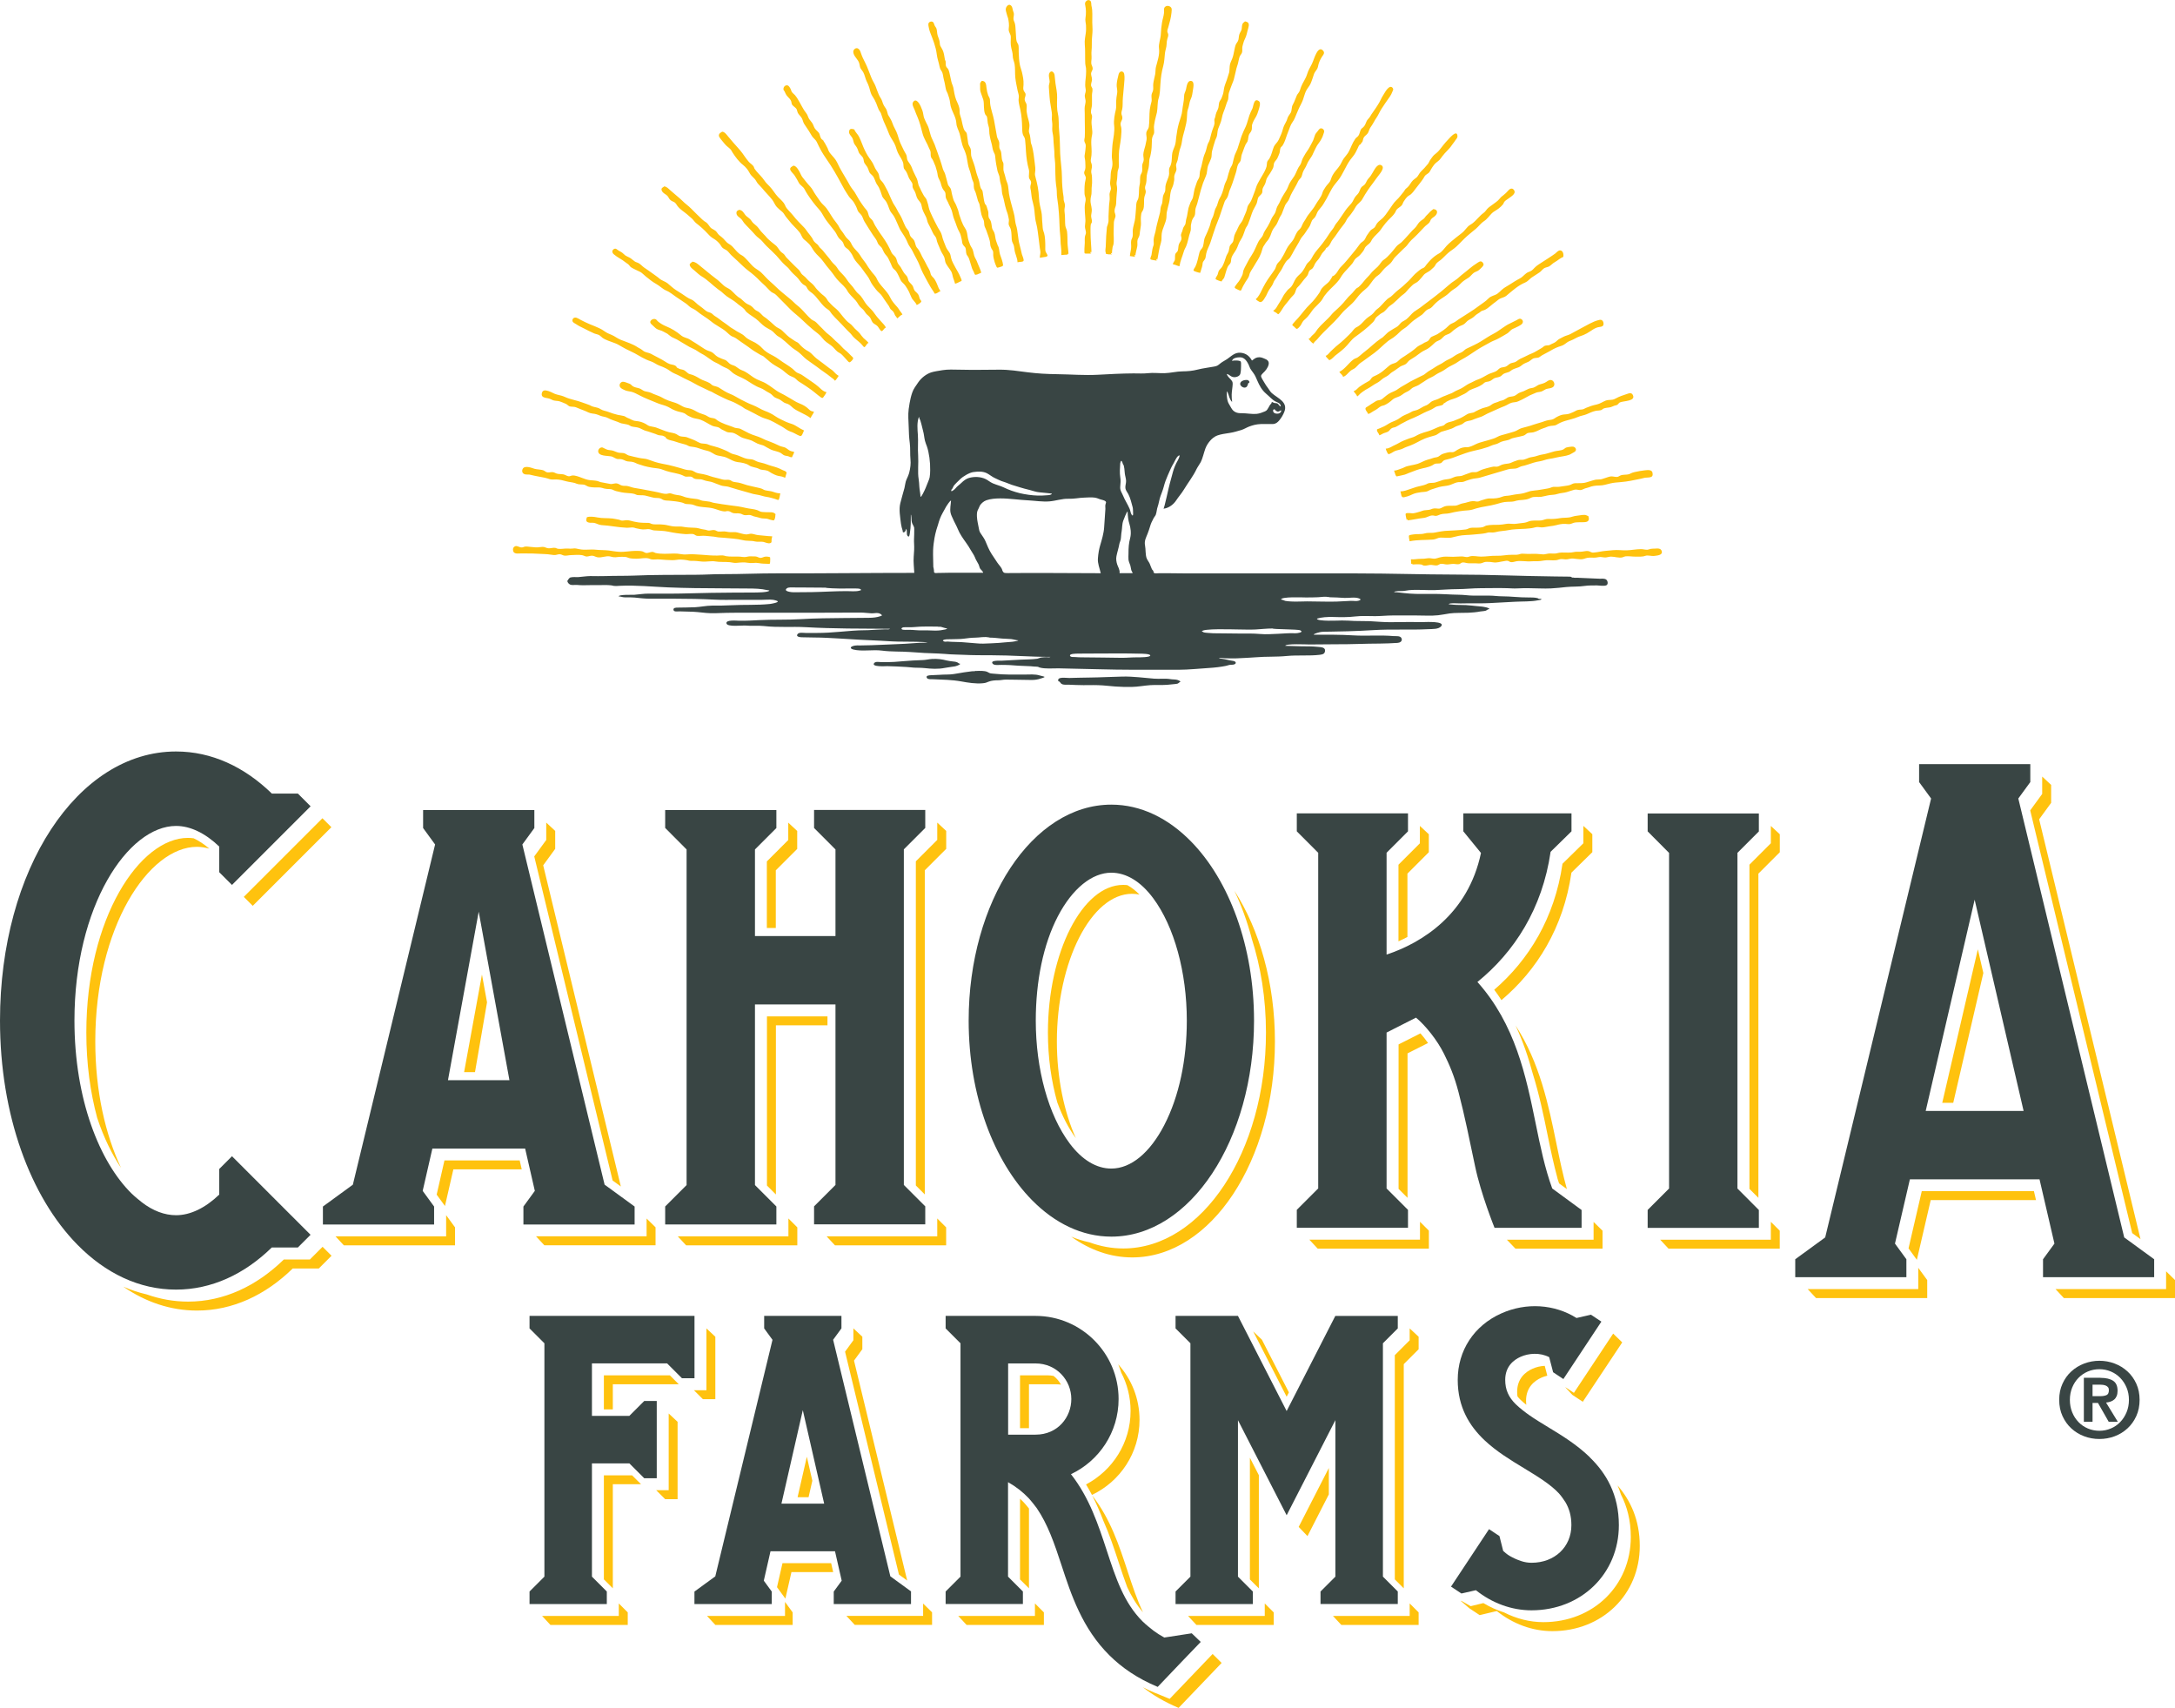
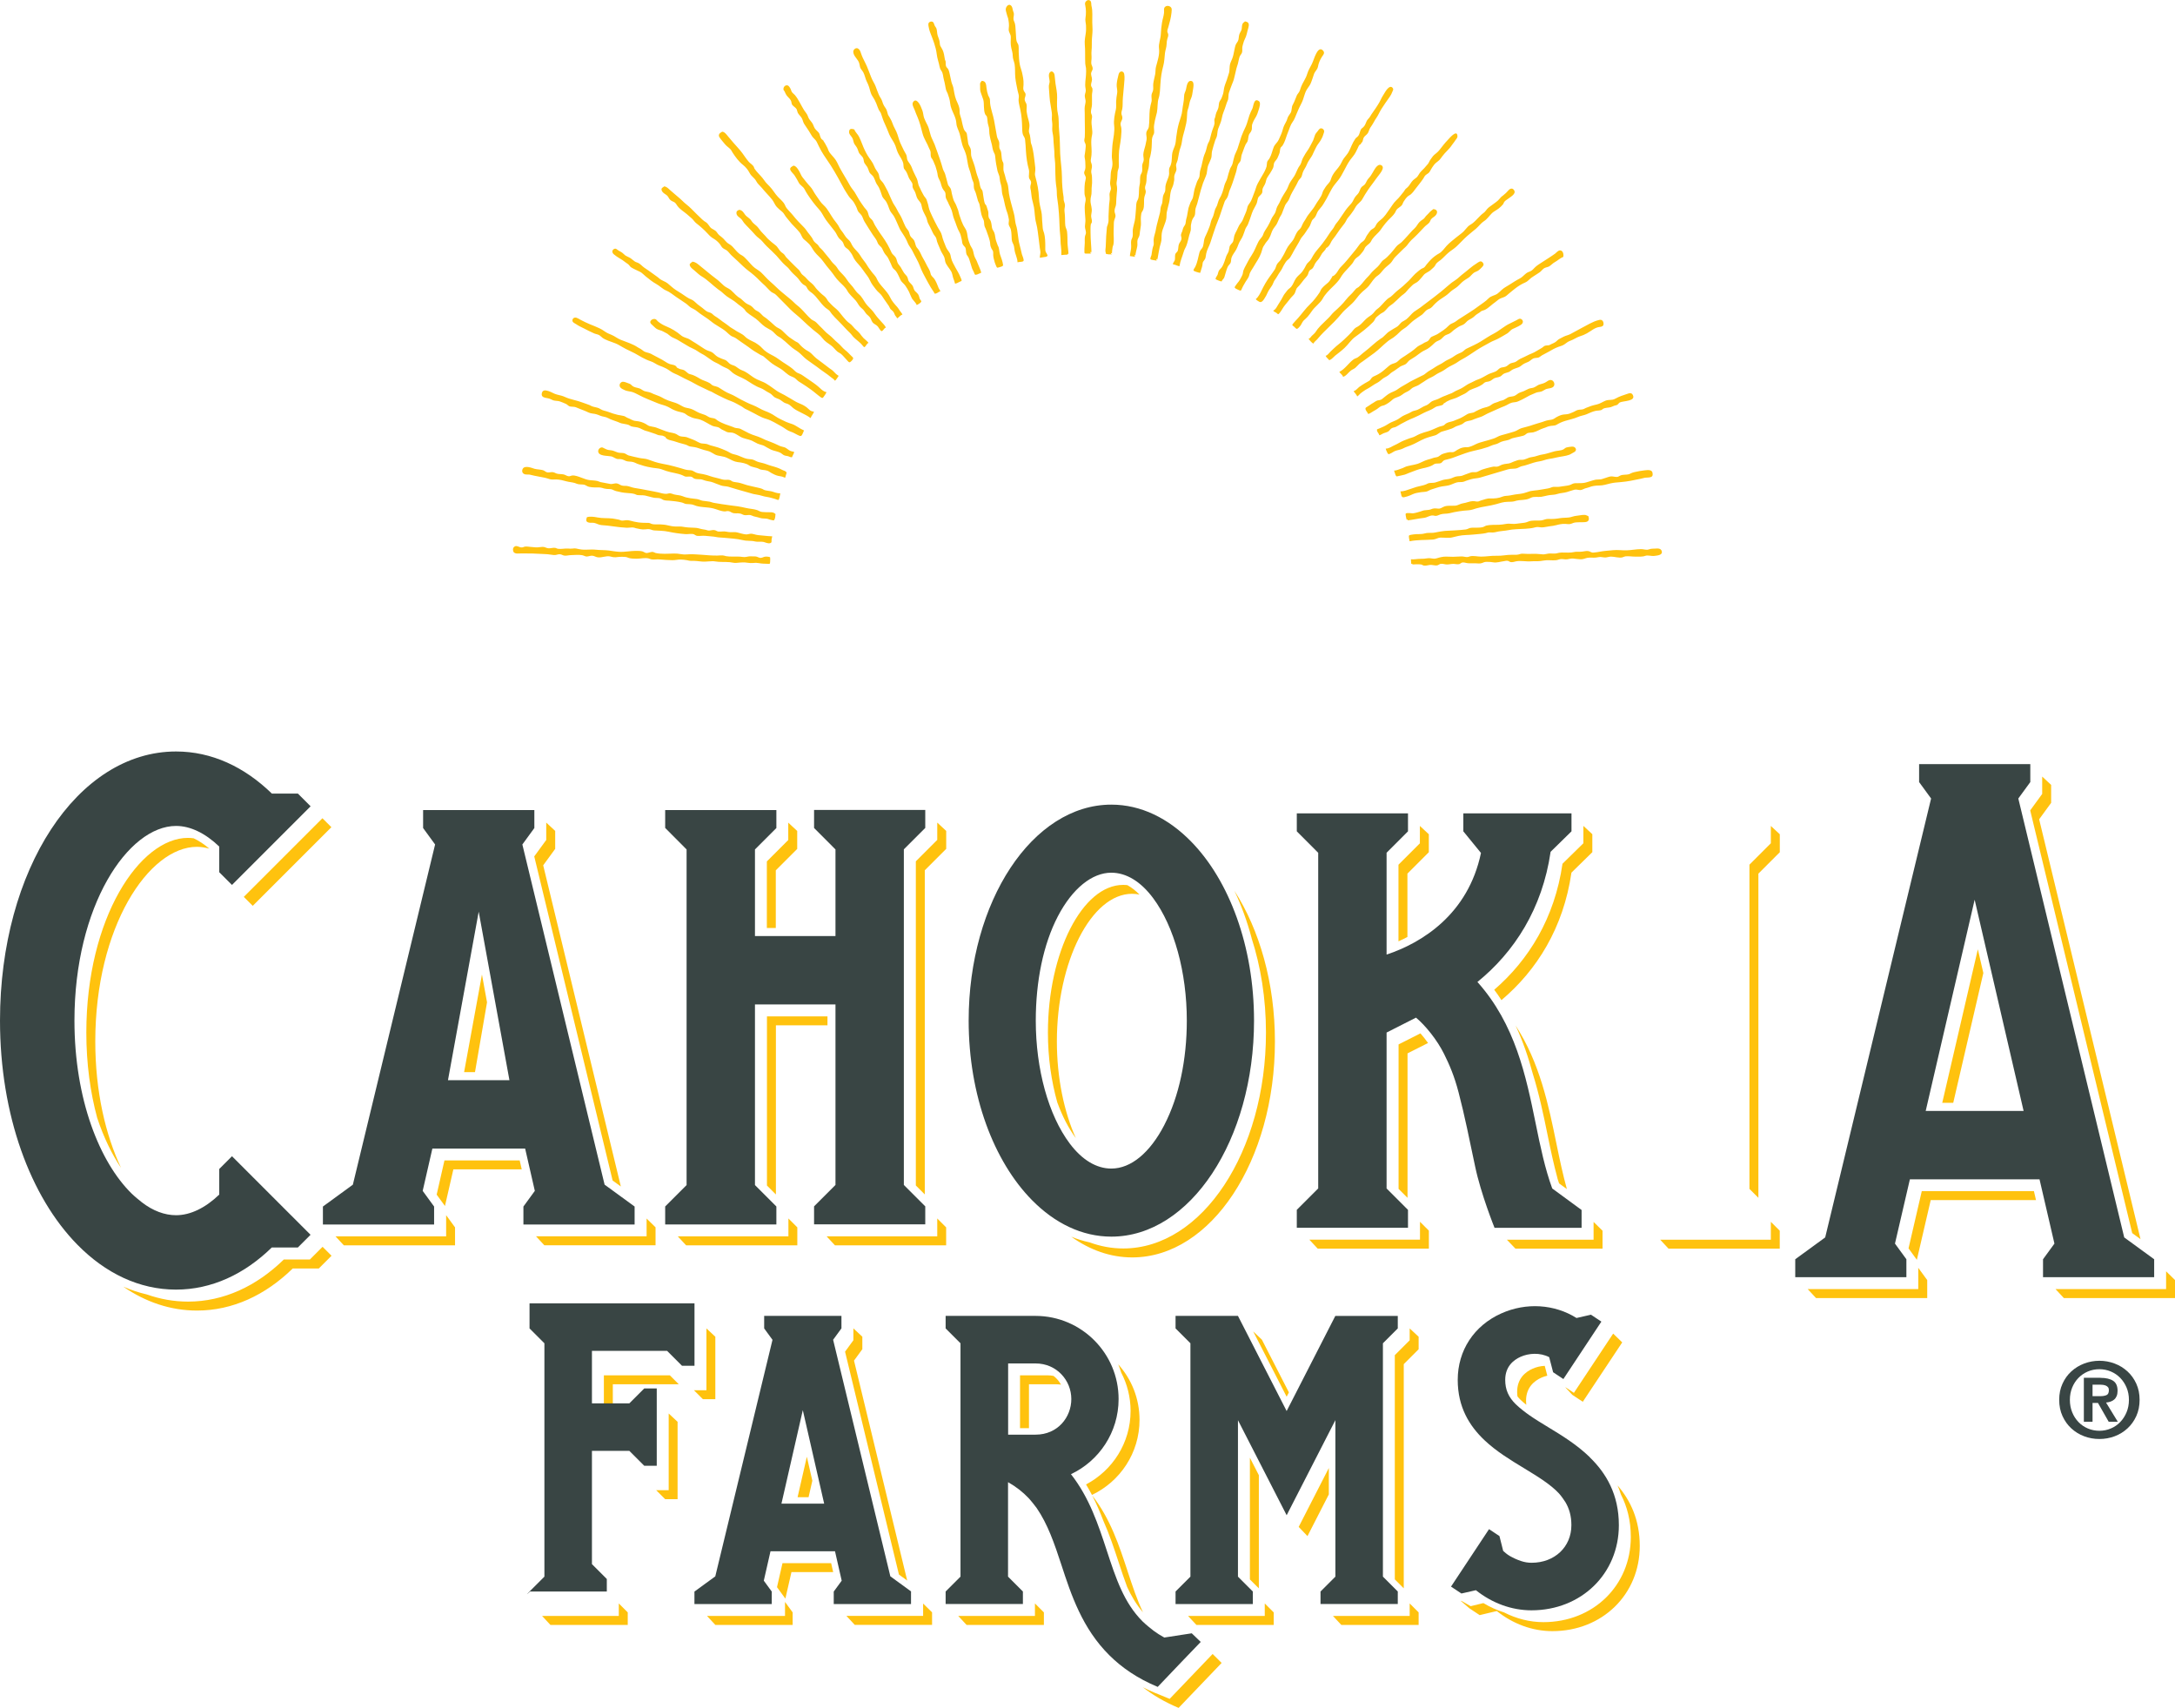
<svg xmlns="http://www.w3.org/2000/svg" id="uuid-905ce513-358e-40db-944f-848b770a7915" viewBox="0 0 415.46 326.17">
  <defs>
    <style>.uuid-2bf426e7-3713-4e7f-9d24-7e8b2b3e7f95,.uuid-2727f7d4-1c21-4606-b5ae-0be3bc2d5985{fill-rule:evenodd;}.uuid-2bf426e7-3713-4e7f-9d24-7e8b2b3e7f95,.uuid-2727f7d4-1c21-4606-b5ae-0be3bc2d5985,.uuid-c6775305-0c10-4d32-a525-e51be3f9aa11,.uuid-8fe26513-4be0-4db1-b3e5-8ce34328ef42{stroke-width:0px;}.uuid-2bf426e7-3713-4e7f-9d24-7e8b2b3e7f95,.uuid-c6775305-0c10-4d32-a525-e51be3f9aa11{fill:#394544;}.uuid-2727f7d4-1c21-4606-b5ae-0be3bc2d5985,.uuid-8fe26513-4be0-4db1-b3e5-8ce34328ef42{fill:#ffc20e;}</style>
  </defs>
  <g id="uuid-405b100a-1496-4808-b547-bcc61533ad63">
    <path class="uuid-8fe26513-4be0-4db1-b3e5-8ce34328ef42" d="m217.67,271.19c0-4.08-1.54-7.8-4.07-10.61.22.52.41,1.04.57,1.58,1.14,2.19,1.79,4.68,1.79,7.32,0,6.11-3.46,11.38-8.51,14.04.4.66.78,1.33,1.13,2,5.37-2.55,9.09-8,9.09-14.34Z" />
    <path class="uuid-8fe26513-4be0-4db1-b3e5-8ce34328ef42" d="m215.39,300.09c-1.59-4.84-3.29-10.02-6.76-14.46.82,1.59,1.51,3.2,2.12,4.81,1.18,2.64,2.07,5.34,2.93,7.95.54,1.65,1.06,3.22,1.63,4.73.82,1.77,1.78,3.39,3.02,4.82-1.14-2.38-2.01-5.02-2.94-7.84Z" />
    <polygon class="uuid-8fe26513-4be0-4db1-b3e5-8ce34328ef42" points="115.35 262.68 115.35 269.19 117.06 269.19 117.06 264.39 129.66 264.39 127.95 262.68 115.35 262.68" />
    <polygon class="uuid-8fe26513-4be0-4db1-b3e5-8ce34328ef42" points="155.17 282.81 154.12 278.23 152.35 285.96 154.45 285.96 155.17 282.81" />
-     <path class="uuid-8fe26513-4be0-4db1-b3e5-8ce34328ef42" d="m196.55,303.36v-15.24c-.33-.41-.74-.91-.98-1.16-.23-.25-.48-.48-.73-.71v15.41s1.71,1.7,1.71,1.7Z" />
    <polygon class="uuid-8fe26513-4be0-4db1-b3e5-8ce34328ef42" points="241.04 255.87 239.38 254.29 245.77 266.77 246.2 265.94 241.04 255.87" />
    <path class="uuid-8fe26513-4be0-4db1-b3e5-8ce34328ef42" d="m290.42,267.33c.3.3.71.64,1.13.98-.03-.26-.05-.52-.05-.79,0-2.55,1.6-3.8,2.94-4.4.35-.15.72-.28,1.12-.37,0,0-.29-1.13-.49-1.88-.84.04-1.65.24-2.33.55-1.34.6-2.94,1.85-2.94,4.4,0,.31.02.61.06.89.17.21.35.42.57.63Z" />
    <polygon class="uuid-8fe26513-4be0-4db1-b3e5-8ce34328ef42" points="300.35 266.42 302.34 267.73 309.87 256.39 308.14 254.71 300.64 266.03 299.04 264.97 299.02 265 300.35 266.42" />
    <path class="uuid-8fe26513-4be0-4db1-b3e5-8ce34328ef42" d="m173.29,301.88l-10.16-42.01c.67-.92.92-1.27,1.59-2.18h0v-2.39s-1.71-1.59-1.71-1.59v2.27h0c-.67.92-.92,1.27-1.59,2.18l10.29,42.57,1.57,1.14Z" />
    <path class="uuid-8fe26513-4be0-4db1-b3e5-8ce34328ef42" d="m240.2,303.1l.26.26v-21.61s-1.71-3.33-1.71-3.33v23.24c.71.71,1.43,1.43,1.45,1.45Z" />
    <path class="uuid-8fe26513-4be0-4db1-b3e5-8ce34328ef42" d="m201.24,262.79c-.38-.07-.76-.11-1.16-.11h-5.24s0,10.09,0,10.09h1.71s0-8.38,0-8.38h5.24c.3,0,.59.03.88.07-.35-.64-.83-1.21-1.43-1.67Z" />
-     <polygon class="uuid-8fe26513-4be0-4db1-b3e5-8ce34328ef42" points="115.35 281.78 115.35 301.65 117.06 303.36 117.06 283.48 122.45 283.48 120.74 281.78 115.35 281.78" />
    <path class="uuid-8fe26513-4be0-4db1-b3e5-8ce34328ef42" d="m269.27,306.25v2.39h-14.65s1.59,1.71,1.59,1.71h14.77s0-2.39,0-2.39c-.04-.04-1.67-1.67-1.71-1.71Z" />
    <polygon class="uuid-8fe26513-4be0-4db1-b3e5-8ce34328ef42" points="249.75 293.39 253.83 285.42 253.83 280.38 248.07 291.63 249.75 293.39" />
    <path class="uuid-8fe26513-4be0-4db1-b3e5-8ce34328ef42" d="m241.59,306.25v2.39h-14.65s1.59,1.71,1.59,1.71h14.77s0-2.39,0-2.39c-.04-.04-1.72-1.72-1.71-1.71Z" />
    <path class="uuid-8fe26513-4be0-4db1-b3e5-8ce34328ef42" d="m308.97,283.68c.25.58.47,1.17.66,1.78,1.16,2.25,1.88,4.91,1.88,8.1,0,9.27-7.17,16.26-16.69,16.26-2.62,0-5.17-.66-7.51-1.85-1.37-.43-2.69-1.03-3.96-1.79-.62.14-1.67.42-2.42.59l-1.81-1.03-.05.05,1.58,1.37,1.99,1.32c1.07-.24,2.2-.54,3.27-.78h0c3.1,2.46,6.79,3.84,10.62,3.84,9.51,0,16.69-6.99,16.69-16.26,0-5.01-1.78-8.71-4.25-11.58Z" />
    <polygon class="uuid-8fe26513-4be0-4db1-b3e5-8ce34328ef42" points="136.64 255.31 134.94 253.72 134.94 265.53 132.55 265.53 134.26 267.23 136.64 267.23 136.64 255.31" />
    <path class="uuid-8fe26513-4be0-4db1-b3e5-8ce34328ef42" d="m269.27,253.72v2.27c-1.11,1.11-1.73,1.73-2.84,2.84v42.82c.71.71,1.43,1.43,1.45,1.45l.26.26v-42.82c1.11-1.11,1.73-1.73,2.84-2.84v-2.39s-1.71-1.59-1.71-1.59Z" />
    <path class="uuid-8fe26513-4be0-4db1-b3e5-8ce34328ef42" d="m231.65,315.88l-8.22,8.59s-.01,0-.02,0l-1.94-.8-1.05-.42c-.74-.31-1.44-.65-2.13-1,1.9,1.48,4.14,2.81,6.8,3.93,0,0,.03.01.04.02l8.22-8.59-1.71-1.7Z" />
    <path class="uuid-8fe26513-4be0-4db1-b3e5-8ce34328ef42" d="m197.69,306.25h0v2.39h-14.65s1.59,1.71,1.59,1.71h14.77s0-2.39,0-2.39c-.04-.04-1.65-1.65-1.71-1.71Z" />
    <path class="uuid-8fe26513-4be0-4db1-b3e5-8ce34328ef42" d="m118.2,306.25h0v2.39h-14.65s1.59,1.71,1.59,1.71h14.77s0-2.39,0-2.39c-.04-.04-1.65-1.65-1.71-1.71Z" />
    <polygon class="uuid-8fe26513-4be0-4db1-b3e5-8ce34328ef42" points="127.73 269.97 127.73 284.62 125.34 284.62 125.34 284.62 127.05 286.33 129.43 286.33 129.43 271.56 127.73 269.97" />
    <polygon class="uuid-8fe26513-4be0-4db1-b3e5-8ce34328ef42" points="150.02 305.33 151.18 300.26 159.15 300.26 158.76 298.55 149.47 298.55 148.42 303.14 150.02 305.33" />
    <path class="uuid-8fe26513-4be0-4db1-b3e5-8ce34328ef42" d="m149.95,305.96v2.68h-12.74s-2.16,0-2.16,0l1.59,1.71h2.27s9.54,0,9.54,0h2.96s0-2.39,0-2.39c-.61-.84-.87-1.19-1.46-2Z" />
    <path class="uuid-8fe26513-4be0-4db1-b3e5-8ce34328ef42" d="m176.33,306.28v2.35h-14.65s1.59,1.71,1.59,1.71h14.77s0-2.39,0-2.39h0s-1.67-1.65-1.71-1.68Z" />
    <path class="uuid-8fe26513-4be0-4db1-b3e5-8ce34328ef42" d="m214.55,169.01c.27,0,.53.02.8.05.87.48,1.64,1.12,2.31,1.8-.46-.09-.93-.15-1.41-.15-7.79,0-14.37,12.91-14.37,28.2,0,6.99,1.38,13.47,3.62,18.46-1.4-1.89-2.59-4.21-3.54-6.82-1.13-4-1.79-8.54-1.79-13.34,0-15.28,6.58-28.2,14.37-28.2Zm199.21,73.8v3.4h-21.12s1.59,1.71,1.59,1.71h21.24s0-3.43,0-3.43c-.04-.03-1.67-1.65-1.71-1.68ZM16.49,197.21c0,5.99.77,11.47,2.07,16.28,1.27,3.84,2.87,7.05,4.56,9.57-2.96-6.31-4.92-14.58-4.92-24.15,0-21.91,10.23-37.17,19.41-37.17.79,0,1.59.13,2.38.35-1-.85-2-1.51-3-1.98-.37-.05-.73-.08-1.09-.08-9.18,0-19.41,15.27-19.41,37.17Zm129.99-32.69v12.72s1.71,0,1.71,0v-11.01c1.6-1.6,2.49-2.49,4.09-4.09v-3.43s-1.71-1.59-1.71-1.59v3.32c-1.6,1.6-2.49,2.49-4.09,4.09Zm-29.46,60.95c.4.29.96.7,1.57,1.14l-14.83-61.34c.96-1.32,1.33-1.82,2.29-3.14h0v-3.43s-1.71-1.59-1.71-1.59v3.32h0c-.96,1.32-1.33,1.82-2.29,3.14l14.97,61.9Zm-68.74-52.46l15.02-15.02-1.71-1.71-15.02,15.02,1.71,1.71Zm42.45,31.76l2.3-13.33-.97-5.31-3.41,18.64h2.08Zm176.4-24.98c.55-.25,1.12-.52,1.71-.83v-12.1c1.6-1.6,2.49-2.49,4.09-4.09v-3.43s-1.71-1.59-1.71-1.59v3.32c-1.6,1.6-2.49,2.49-4.09,4.09v14.63Zm110.67,1.52l-6.8,29.32h2.1s5.75-24.79,5.75-24.79l-1.05-4.53Zm-11.38,64.9h-21.12s1.59,1.71,1.59,1.71h21.24s0-3.43,0-3.43c-.74-1.01-1.11-1.53-1.71-2.34v4.07Zm22.09-18.71h-21.42s-2.53,10.93-2.53,10.93l1.59,2.19,2.65-11.41h20.11s-.4-1.71-.4-1.71Zm-103.09-38.46c.49.65.95,1.31,1.38,1.98,6.76-5.7,11.84-13.81,13.37-24.35l3.99-3.91v-3.43s-1.71-1.59-1.71-1.59v3.32s-3.99,3.91-3.99,3.91c-1.5,10.37-6.45,18.39-13.05,24.08Zm121.88,46.49l1.57,1.14-19.36-80.19c.96-1.32,1.33-1.82,2.29-3.14h0v-3.43s-1.71-1.59-1.71-1.59v3.32h0c-.96,1.32-1.33,1.82-2.29,3.14l19.49,80.76Zm-109.8-10.45c.1.32.2.63.31.94l1.49,1.09c-.75-2.71-1.36-5.57-1.98-8.59-1.53-7.49-3.19-15.52-7.83-22.67,1.42,3.03,2.46,6.13,3.29,9.21,1.23,3.93,2.06,7.92,2.84,11.75.59,2.9,1.18,5.65,1.89,8.26Zm-26.18-27.71l-4.17,2.11v27.59s1.71,1.71,1.71,1.71v-27.59s3.92-1.98,3.92-1.98c-.47-.66-.96-1.28-1.45-1.84Zm-113.27-3.25h-11.55s0,32.31,0,32.31l1.71,1.71v-32.31h9.85s0-1.71,0-1.71Zm146.35,39.26v3.4h-16.56s1.62,1.67,1.64,1.71h16.63s0-3.43,0-3.43c-.04-.03-1.67-1.65-1.71-1.68Zm33.86-.03v3.43h-21.13s1.59,1.71,1.59,1.71h21.24s0-3.43,0-3.43c-.08-.08-1.75-1.75-1.71-1.71Zm-279.07,7.21c-1.98,0-3.19,0-4.98,0-5.23,5.1-11.5,8.04-18.29,8.04-2.72,0-5.36-.48-7.88-1.37-1.52-.35-3.02-.85-4.49-1.48,4.26,2.93,9.02,4.56,14.08,4.56,6.8,0,13.06-2.94,18.29-8.04h4.98s2.43-2.43,2.43-2.43l-1.71-1.71-2.43,2.43Zm279.07-82.82v3.32c-1.6,1.6-2.49,2.49-4.09,4.09v61.92s1.71,1.71,1.71,1.71v-61.92c1.6-1.6,2.49-2.49,4.09-4.09v-3.43s-1.71-1.59-1.71-1.59Zm-99.2,21.39c1.76,5.46,2.76,11.58,2.76,18.07,0,22.78-12.2,41.25-27.25,41.25-2.23,0-4.39-.41-6.46-1.17-1.18-.25-2.35-.62-3.49-1.08,3.54,2.54,7.49,3.96,11.66,3.96,15.05,0,27.25-18.47,27.25-41.25,0-11.2-2.96-21.34-7.74-28.78,1.33,2.8,2.43,5.82,3.28,9Zm32.18,54.21v3.43h-21.13s1.59,1.71,1.59,1.71h21.24s0-3.43,0-3.43c-.04-.04-1.67-1.67-1.71-1.71Zm-92.21-76.24v3.32c-1.6,1.6-2.49,2.49-4.09,4.09v61.91s1.71,1.71,1.71,1.71v-61.91c1.6-1.6,2.49-2.49,4.09-4.09v-3.43s-1.71-1.59-1.71-1.59Zm-55.52,75.63v3.4h-21.12s1.59,1.71,1.59,1.71h21.24s0-3.43,0-3.43c-.04-.03-1.67-1.65-1.71-1.68Zm-38.52-2.37l1.61-7.02h13.06s-.39-1.71-.39-1.71h-14.37s-1.49,6.54-1.49,6.54l1.6,2.19Zm.23,1.71v4.07h-4.25s-13.72,0-13.72,0h-3.16s1.59,1.71,1.59,1.71h3.27s13.72,0,13.72,0h4.25s0-3.43,0-3.43c-.74-1.01-1.11-1.53-1.71-2.34Zm93.81.64h0v3.43h-21.13s1.59,1.71,1.59,1.71h21.24s0-3.43,0-3.43c-.04-.04-1.63-1.63-1.71-1.71Zm-28.43,0v3.43h-21.13s1.59,1.71,1.59,1.71h21.24s0-3.43,0-3.43c-.04-.04-1.74-1.74-1.71-1.71Z" />
    <path class="uuid-c6775305-0c10-4d32-a525-e51be3f9aa11" d="m227.55,160.76c-4.36-4.47-9.61-7.08-15.27-7.08-15.05,0-27.25,18.47-27.25,41.25,0,14.29,4.8,26.88,12.1,34.29,4.33,4.4,9.55,6.97,15.16,6.97,15.05,0,27.25-18.47,27.25-41.25,0-14.22-4.75-26.76-11.98-34.17Zm-5.14,54.1c-2.74,5.29-6.36,8.33-10.13,8.33-2.84,0-5.59-1.65-7.94-4.78-4.07-5.42-6.49-14.19-6.49-23.47,0-7.47,1.41-14.56,4.24-19.97,2.76-5.27,6.51-8.29,10.18-8.29,2.87,0,5.63,1.68,8,4.86,4.03,5.42,6.43,14.17,6.43,23.39,0,7.47-1.48,14.49-4.29,19.92Z" />
    <path class="uuid-c6775305-0c10-4d32-a525-e51be3f9aa11" d="m115.49,226.27l-15.71-64.98c.96-1.32,1.33-1.82,2.29-3.14h0v-3.32s0-.11,0-.11h-4.41s-12.43,0-12.43,0h-4.41s0,3.43,0,3.43c.96,1.32,1.33,1.82,2.29,3.14l-15.71,64.98c-2.11,1.54-3.61,2.63-5.72,4.17v3.43s.11,0,.11,0h3.16s13.72,0,13.72,0h4.25s0-3.43,0-3.43c-.91-1.26-1.27-1.74-2.18-2.99l1.85-8.08h17.72s1.85,8.08,1.85,8.08c-.91,1.26-1.27,1.74-2.18,2.99v3.43s.11,0,.11,0h4.14s13.72,0,13.72,0h3.27s0-3.43,0-3.43c0,0-5.68-4.14-5.72-4.17Zm-29.92-19.96l5.87-32.18,5.87,32.18h-11.75Z" />
    <path class="uuid-c6775305-0c10-4d32-a525-e51be3f9aa11" d="m44.31,220.84l-2.43,2.43c0,1.94,0,3.16,0,4.89-2.64,2.53-5.49,3.94-8.25,3.94-2.18,0-4.44-.84-6.55-2.48-.5-.39-1.4-1.13-1.96-1.68-6.05-5.95-10.9-17.91-10.9-33.02,0-21.91,10.23-37.17,19.41-37.17,2.76,0,5.61,1.41,8.25,3.94v4.9s2.43,2.43,2.43,2.43l15.02-15.02-2.43-2.43c-1.97,0-3.19,0-4.97,0-5.24-5.1-11.5-8.04-18.3-8.04-18.86,0-33.63,22.57-33.63,51.39,0,18.07,5.81,33.68,14.78,42.81,5.34,5.44,11.81,8.58,18.84,8.58,6.8,0,13.06-2.94,18.29-8.04,1.79,0,3,0,4.98,0l2.43-2.43-15.02-15.02Z" />
    <path class="uuid-c6775305-0c10-4d32-a525-e51be3f9aa11" d="m405.76,236.34l-20.23-83.83c.96-1.32,1.33-1.82,2.29-3.14h0v-3.32s0-.11,0-.11h-21.24s0,3.43,0,3.43c.96,1.32,1.33,1.82,2.29,3.14l-20.23,83.83c-2.11,1.54-3.61,2.63-5.72,4.17v3.43s.11,0,.11,0h21.12s0-3.43,0-3.43c-.91-1.26-1.27-1.74-2.18-2.99l2.85-12.28h24.76s2.85,12.28,2.85,12.28c-.91,1.26-1.27,1.74-2.18,2.99v3.43s.11,0,.11,0h21.12s0-3.43,0-3.43c0,0-5.68-4.14-5.72-4.17Zm-37.92-24.16l9.35-40.34,9.35,40.34h-18.71Z" />
    <path class="uuid-c6775305-0c10-4d32-a525-e51be3f9aa11" d="m296.5,226.99h0c-1.39-3.8-2.26-7.96-3.17-12.45-1.85-9.04-3.87-18.88-11.12-26.99,7.06-5.72,12.4-14.01,13.98-24.86l3.99-3.91v-3.32s0-.11,0-.11h-20.66s0,3.43,0,3.43c1.37,1.68,1.99,2.45,3.37,4.13-2.45,11.73-11.3,17.18-18.03,19.41v-19.45c1.6-1.6,2.49-2.49,4.09-4.09v-3.32s0-.11,0-.11h-21.24s0,3.43,0,3.43l4.09,4.1v64.1c-1.6,1.6-2.49,2.49-4.09,4.09v3.43s.11,0,.11,0h21.13s0-3.42,0-3.42c0,0-3.25-3.25-4.09-4.09v-29.78s5.62-2.85,5.62-2.85c1.76,1.46,4.02,4.23,5.35,6.91,1.04,2.09,1.97,4.24,2.79,7.39,1.13,4.29,2.1,9.13,3.16,14.15,1.11,5.28,3.7,11.69,3.7,11.69h.07s13.29,0,13.29,0h1.61s1.66,0,1.66,0v-3.4s0,0,0,0l-5.61-4.11Z" />
-     <path class="uuid-c6775305-0c10-4d32-a525-e51be3f9aa11" d="m331.9,227.01l-.02-.02v-64.1c1.6-1.6,2.49-2.49,4.09-4.09v-3.32s0-.11,0-.11h-21.24s0,3.42,0,3.42l4.04,4.06.05.05h0v64.1c-1.6,1.6-2.49,2.49-4.09,4.09v3.43s.11,0,.11,0h21.13s0-3.42,0-3.42l-4.07-4.08Z" />
    <path class="uuid-c6775305-0c10-4d32-a525-e51be3f9aa11" d="m155.5,154.72v3.42s4.09,4.1,4.09,4.1h0v16.54h-15.38v-16.54c1.6-1.6,2.49-2.49,4.09-4.09v-3.32s0-.11,0-.11h-21.24s0,3.41,0,3.41l4.09,4.11h0v64.1c-1.6,1.6-2.49,2.49-4.09,4.09v3.43s.11,0,.11,0h21.13s0-3.43,0-3.43c0,0-4.05-4.05-4.09-4.09v-34.5h15.38v.57s0,.11,0,.11v.57s0,.11,0,.11v.57s0,.11,0,.11v.57s0,.11,0,.11v.34s0,.11,0,.11v.23s0,.11,0,.11v.23s0,.11,0,.11v.11s0,30.52,0,30.52l-4.09,4.09v3.43s.11,0,.11,0h21.13s0-3.43,0-3.43h0s-3.69-3.69-4.09-4.09v-64.1c1.6-1.6,2.49-2.49,4.09-4.09v-3.32s0-.11,0-.11h-21.24Z" />
-     <path class="uuid-c6775305-0c10-4d32-a525-e51be3f9aa11" d="m101.15,251.33v2.39s2.84,2.84,2.84,2.84v44.57c-1.11,1.11-1.73,1.73-2.84,2.84v2.39s.11,0,.11,0h14.65s0-2.39,0-2.39h0s0,0,0,0c-.04-.04-2.8-2.8-2.84-2.84v-21.63h7.15s2.84,2.84,2.84,2.84h0s0,0,0,0h2.39s0-14.65,0-14.65v-.11s-2.39,0-2.39,0c-1.11,1.11-1.73,1.73-2.84,2.84h-7.15v-10.02h14.36s2.84,2.84,2.84,2.84h0s2.39,0,2.39,0v-11.81s0-.11,0-.11h-31.51Z" />
+     <path class="uuid-c6775305-0c10-4d32-a525-e51be3f9aa11" d="m101.15,251.33v2.39s2.84,2.84,2.84,2.84v44.57c-1.11,1.11-1.73,1.73-2.84,2.84s.11,0,.11,0h14.65s0-2.39,0-2.39h0s0,0,0,0c-.04-.04-2.8-2.8-2.84-2.84v-21.63h7.15s2.84,2.84,2.84,2.84h0s0,0,0,0h2.39s0-14.65,0-14.65v-.11s-2.39,0-2.39,0c-1.11,1.11-1.73,1.73-2.84,2.84h-7.15v-10.02h14.36s2.84,2.84,2.84,2.84h0s2.39,0,2.39,0v-11.81s0-.11,0-.11h-31.51Z" />
    <path class="uuid-c6775305-0c10-4d32-a525-e51be3f9aa11" d="m174.05,303.97s-3.94-2.87-3.98-2.9l-10.93-45.18c.67-.92.92-1.27,1.59-2.18h0v-2.27s0-.11,0-.11h-3.06s-8.64,0-8.64,0h-3.06s0,2.39,0,2.39c.67.92.92,1.27,1.59,2.18l-10.93,45.18c-1.47,1.07-2.51,1.83-3.98,2.9v2.39s.11,0,.11,0h2.16s9.54,0,9.54,0h2.96s0-2.39,0-2.39c-.64-.87-.88-1.21-1.52-2.08l1.28-5.62h12.32s1.28,5.62,1.28,5.62c-.64.87-.88,1.21-1.52,2.08v2.39s.11,0,.11,0h2.84s9.54,0,9.54,0h2.27s0-2.35,0-2.35v-.03s0,0,0,0Zm-24.78-16.78l4.08-17.86,4.08,17.86h-8.17Z" />
    <path class="uuid-c6775305-0c10-4d32-a525-e51be3f9aa11" d="m255.07,251.33l-9.3,18.17-9.3-18.17h-11.92s0,2.39,0,2.39l2.84,2.84v44.57c-1.11,1.11-1.73,1.73-2.84,2.84v2.39s.11,0,.11,0h14.65s0-2.39,0-2.39h0s0,0,0,0c-.04-.04-2.8-2.8-2.84-2.84v-29.88s9.3,18.15,9.3,18.15l.03-.05,9.28-18.11v29.89c-1.11,1.11-1.73,1.73-2.84,2.84v2.39s.11,0,.11,0h14.65s0-2.39,0-2.39h0s-2.8-2.8-2.84-2.84v-44.57c1.11-1.11,1.73-1.73,2.84-2.84v-2.27s0-.11,0-.11h-11.92Z" />
    <path class="uuid-c6775305-0c10-4d32-a525-e51be3f9aa11" d="m303.66,278.3c-2.5-2.42-5.44-4.21-7.97-5.74-1.37-.83-2.54-1.55-3.54-2.25-.65-.45-1.84-1.35-2.6-2.09-1.4-1.37-2.03-2.8-2.03-4.68,0-2.55,1.6-3.8,2.94-4.4,1.55-.69,3.68-.85,5.46.07,0,.03.75,2.88.75,2.88l1.96,1.3,7.24-10.94.02-.03-1.99-1.32c-1.07.24-1.69.38-2.76.63h0c-4.19-2.63-9.6-3.02-14.38-.87-5.2,2.33-8.31,7.07-8.31,12.69,0,5.18,2.21,8.78,5.13,11.54,2.27,2.14,4.98,3.78,7.42,5.26,2.94,1.78,5.25,3.23,6.8,4.9.39.42,1.03,1.34,1.23,1.67.73,1.24,1.13,2.64,1.13,4.38,0,4.16-3.2,7.18-7.61,7.18-.67,0-1.33-.11-1.97-.32-.75-.24-1.55-.61-2.19-.98-.57-.33-.99-.73-1.26-.97-.29-1.11-.71-2.83-.71-2.83l-1.99-1.32-7.26,10.97.13.09,1.86,1.23c1.07-.24,1.69-.38,2.76-.63h0c3.1,2.46,6.79,3.84,10.62,3.84,9.51,0,16.69-6.99,16.69-16.26,0-5.87-2.43-9.94-5.57-12.98Z" />
    <path class="uuid-c6775305-0c10-4d32-a525-e51be3f9aa11" d="m227.66,311.95c-1.95.3-3.3.51-5.26.81-.73-.4-1.4-.82-2.02-1.28-.44-.33-1.65-1.31-2.15-1.82-3.55-3.55-5.08-8.22-6.83-13.55-1.6-4.87-3.32-10.09-6.83-14.55,5.38-2.54,9.1-8,9.1-14.35,0-4.36-1.76-8.3-4.6-11.17-2.88-2.91-6.87-4.71-11.28-4.71h-17.16s0,2.39,0,2.39c0,0,2.77,2.77,2.84,2.84v44.57c-1.11,1.11-1.73,1.73-2.84,2.84v2.39s.11,0,.11,0h14.65s0-2.39,0-2.39h0s0,0,0,0c-.02-.02-2.8-2.8-2.84-2.84v-18.04h.01c1.54.87,2.81,1.88,3.89,3.01.46.48,1.37,1.64,1.56,1.91,2.12,3.08,3.39,6.77,4.75,10.92,1.84,5.63,3.96,12.09,9.18,17.25,2.34,2.32,5.31,4.38,9.16,5.99,0,0,.03.01.04.02l4.49-4.71,3.73-3.88h0s-1.72-1.65-1.72-1.65Zm-29.85-37.94h0s-5.24,0-5.24,0v-13.6h5.24c4.04,0,6.83,3.24,6.83,6.8,0,3.44-2.56,6.8-6.83,6.8Z" />
    <path class="uuid-c6775305-0c10-4d32-a525-e51be3f9aa11" d="m393.97,264.28c.42-.92.98-1.71,1.69-2.35.71-.65,1.53-1.15,2.45-1.5.93-.35,1.9-.53,2.91-.53s1.99.18,2.91.53c.93.35,1.74.85,2.45,1.5.71.65,1.27,1.43,1.69,2.35.42.92.63,1.95.63,3.08s-.21,2.18-.63,3.1c-.42.92-.98,1.71-1.69,2.36-.71.65-1.53,1.16-2.45,1.5-.93.35-1.9.52-2.91.52s-1.99-.17-2.91-.52c-.93-.35-1.74-.85-2.45-1.5-.71-.65-1.27-1.44-1.69-2.36-.42-.92-.63-1.96-.63-3.1s.21-2.16.63-3.08Zm1.85,5.45c.29.72.69,1.34,1.2,1.87s1.1.94,1.79,1.23c.69.29,1.42.44,2.21.44s1.5-.15,2.19-.44c.69-.29,1.28-.7,1.79-1.23s.91-1.15,1.21-1.87c.3-.72.45-1.51.45-2.36s-.15-1.64-.45-2.35c-.3-.71-.7-1.33-1.21-1.85s-1.1-.93-1.79-1.22c-.69-.29-1.42-.44-2.19-.44s-1.53.15-2.21.44c-.69.29-1.28.7-1.79,1.22s-.91,1.14-1.2,1.85-.44,1.5-.44,2.35.15,1.64.44,2.36Zm5.39-6.57c1.05,0,1.86.19,2.43.56.57.37.85,1.01.85,1.92,0,.39-.06.72-.17.99-.11.27-.27.5-.47.67-.2.17-.43.31-.7.4s-.55.15-.86.18l2.24,3.66h-1.74l-2.04-3.58h-1.04v3.58h-1.66v-8.39h3.16Zm-.02,3.5c.48,0,.87-.07,1.18-.2.31-.13.46-.45.46-.96,0-.23-.05-.41-.16-.54s-.24-.24-.41-.31-.35-.12-.56-.15c-.21-.03-.4-.04-.59-.04h-1.4v2.2h1.48Z" />
-     <path class="uuid-2bf426e7-3713-4e7f-9d24-7e8b2b3e7f95" d="m223.48,92.24c.23-.75.52-2.04.75-2.69.12-.33.28-.72.44-1.05.16-.35.63-1.01.66-1.53-.49,0-.93,1.15-1.14,1.49-.25.41-.36.63-.57,1.07-.17.38-.36.81-.57,1.29-.31.7-.54,1.32-.78,2.23-.16.6-.42,1.22-.6,1.72-.2.53-.35,1.52-.55,2.06-.15.39-.17,1.01-.35,1.49-.07.19-.28.41-.39.61-.3.54-.57,1.13-.7,1.62-.12.44-.32.97-.48,1.4-.27.69-.66,1.35-.48,2.23.15.73.04,1.88.35,2.54.15.33.41.64.55.96s.24.67.42,1.05c.04.08.22.21.26.31.03.06.04.29.09.35.19.2.73.09,1.02.09h1.54c1.35,0,2.68.04,4.03.04,3.57,0,7.14,0,10.71,0,7.2,0,14.4,0,21.6,0,6.2,0,12.39.21,18.68.22,6.38,0,12.64.29,19.03.36.83,0,1.65.02,2.48.03.25,0,.48,0,.68.05l.09.13h.27c.25.07.55.03.81.04,1.38.06,2.85.11,4.16.18.48.02,1.06-.1,1.38.22.25.25.33.83,0,1.02-.41.23-1.39.04-1.84.04-.75,0-1.66,0-2.27.09-1.25.19-2.43.1-3.59.22-.96.1-1.86.21-2.89.26-1.35.07-2.89-.04-4.32-.04-.71,0-1.42,0-2.12.04-.69.04-1.23-.02-1.93-.04-1.67-.05-3.35,0-5.02,0-1.53,0-3.06.18-4.53.18-1.33,0-2.86.13-4.19.18-1.67.06-3.38-.14-5.04.02-.46.04-.81.16-1.29.16-.19,0-1.53-.02-1.53.22.64,0,1.34.12,1.93.18.66.07,1.42.13,2.18.15,1.93.04,3.86-.05,5.79.07.74.04,1.63.08,2.44.09.95,0,1.86.17,2.81.17,1.01,0,2.02,0,3.03,0,.87,0,1.58.13,2.39.13,1.71,0,3.33.24,5.06.22.57,0,1.23-.01,1.75.13.05.01.23.12.26.13.05.01.47,0,.48.04.07.18-.48.21-.64.24-1.35.28-2.95.2-4.4.28-1.6.09-3.3.18-4.86.26-1.24.07-3.07.03-4.12.04-.46,0-.84,0-1.42.02-.3,0-2.26-.14-2.26.16.72.06,1.33.14,2.1.13.81,0,1.57.03,2.37.13.63.09,1.32.12,1.84.18.17.02,1.45.19,1.45.48-.32.01-.51.25-.7.31-.33.1-.73.09-1.05.15-.68.14-1.58.21-2.23.24-1.21.05-2.58-.01-3.59.13-.74.11-1.56.28-2.22.35-1.3.14-2.81.04-4.19.04-1.5,0-3,0-4.5,0-1.11,0-2.28.13-3.33.13-1.21,0-2.56-.09-3.81.06-1.4.17-2.81.14-4.23.1-1.06-.03-2.23.04-3.09.32,0,.58,4.33.35,4.76.35.84,0,1.63.05,2.42.09.88.04,1.94,0,2.89.04,1.37.06,2.81.23,4.29.19,2-.05,4-.02,6-.02.4,0,4.19-.21,3.38.79-.49.61-1.68.53-2.5.57-3.5.18-7.02-.04-10.47.18-1.6.1-3.2.17-4.88.22-1.12.04-2.24.03-3.36.07-.55.02-1.13-.01-1.68.05-.2.02-1.46.31-1.46.53,2.48,0,5.09-.02,7.5.13,2.6.16,5.23-.09,7.77.14.46.04,1.33-.12,1.52.47.18.57-.4.81-.79.83-1.08.06-2.23.13-3.42.13-2.7,0-5.42.15-8.15.13-1.75,0-3.5.04-5.26.04-.5,0-4.6-.2-4.6.26,1.02,0,2.05.09,3.09.09s2.12,0,3.05.1c.61.07,1.58.02,1.44.87-.1.57-.61.6-1.07.66-1.92.23-4.19.02-6.24.22s-3.86.07-5.96.25c-1.07.09-2.33.13-3.43.19-.75.05-1.52,0-2.28,0-.28,0-1.07-.15-1.29.04.78.02,1.51.23,2.1.35.18.04.47.07.74.13.3.06.6.38.18.61-.27.15-.76.07-1.02.14-.2.05-.42.13-.66.18-.94.19-2.09.33-3.11.39-1.83.11-3.99.35-5.94.35-2.8,0-5.61,0-8.41,0-4.81,0-9.61-.19-14.43-.27-1.19-.02-2.58.15-3.73-.17-.06-.02-.2-.12-.3-.13-.25-.04-.41-.02-.65-.04-.51-.05-.97-.09-1.54-.1-1.12-.02-2.01-.1-3.13-.18-.52-.04-1.04-.02-1.57-.04-.46-.01-1.42.13-1.71-.2-.64-.74,1.35-.58,1.67-.6,1.21-.08,2.5-.14,3.66-.2,1.05-.05,2.14-.04,3.17-.18.19-.03.45-.18.66-.22.35-.06.75-.07,1.1-.08.19,0,.58.08.74-.05-3.91,0-7.29-.31-11.18-.31-1.84,0-3.68,0-5.51-.09-.84-.04-1.69-.04-2.48-.09-.76-.04-1.43-.13-2.23-.15-1.78-.04-3.6-.15-5.42-.29-1.67-.13-3.57-.03-5.3-.26-1.8-.25-3.85.21-5.55-.22-.39-.1-.78-.4-.05-.66.49-.17,1.08-.11,1.6-.12.64-.01,1.29-.03,1.93-.04,1.79-.04,3.23-.16,5.04-.21,1.9-.05,3.67-.28,5.63-.29,0-.16-4.07-.19-4.58-.18-1.46.01-2.83-.08-4.27-.17-1.35-.08-2.78-.12-4.14-.2-1.41-.08-2.68-.17-4.01-.24-1.35-.07-2.98-.18-4.47-.18-.79,0-1.45-.04-2.25-.04-.37,0-1.53-.02-1.03-.64.27-.35,1.15-.19,1.52-.19.7,0,1.49,0,2.12,0,1.49,0,2.92-.09,4.37-.22,1.64-.14,3.27-.3,4.88-.3.82,0,1.59-.09,2.43-.12.49-.02.97-.04,1.46-.06.22,0,.67.07.85-.09-5.39-.04-10.84-.01-16.08-.31-2.67-.15-5.29.09-8.02-.22-1.18-.13-2.28.03-3.45-.09-.63-.06-3.49.31-3.68-.39-.21-.76,1.9-.54,2.41-.53,1.26.03,2.66-.06,3.85-.12,2.64-.14,5.37-.02,8.06-.19,2.71-.17,5.36-.18,8.11-.21,1.58-.02,3.16-.04,4.73-.04.87,0,1.58-.09,2.22-.31.29-.1.44-.1.13-.37-.07-.06-.36-.18-.44-.2-.48-.1-.85.04-1.38.02-.68-.02-1.34-.14-2.02-.14-3.06,0-6.12.03-9.18.03-3.27,0-6.54,0-9.81,0-2.93,0-5.91-.04-8.85.09-1.09.05-2.34-.11-3.42-.22-1.06-.11-2.28-.07-3.34-.13-.33-.02-1.15.17-1.2-.3-.04-.43.49-.41.81-.42,1.08-.02,2.24-.02,3.28-.07,1.04-.05,2.14-.3,3.29-.31,1.22,0,2.5,0,3.68-.07,2.41-.13,4.88.01,7.33-.24.27-.03,1.65-.26,1.53-.51-.04-.1-.73-.27-.85-.28-.73-.1-1.55,0-2.29,0-1.6,0-3.21,0-4.81,0-1.36,0-2.76.03-4.12-.04-2.48-.13-5.05-.18-7.64-.18-1.57,0-3.15-.01-4.72,0-1.04,0-2.05-.13-2.93-.22-.57-.06-1.22-.04-1.85-.04-.47,0-.72-.16-1.18-.18,0-.39,2.63-.28,3.02-.31.81-.05,1.76-.23,2.73-.22,2.69.02,5.37.02,8.06-.06,2.59-.08,5.17-.11,7.76-.13,1.42,0,2.85-.01,4.27-.02.33,0,2.94,0,2.94-.4-.49-.05-.78-.15-1.27-.22-.56-.08-1.25-.13-1.95-.14-1.96-.01-3.93-.03-5.89-.04-3.42-.01-6.91-.04-10.21-.18-2.98-.12-6.14-.45-9.31-.3-.36.02-.71.06-1.03.02-.18-.02-.32-.08-.53-.11-.78-.1-1.77-.04-2.61-.04-.92,0-1.84-.01-2.75.02-.42.01-.79-.03-1.2-.06s-.89.08-1.23-.04c-.17-.06-.41-.24-.52-.46-.15-.3-.07-.28.08-.5.06-.1.08-.15.19-.26.19-.19.1-.12.37-.19.39-.1.95-.02,1.32-.04.74-.05,1.55-.19,2.33-.2.99,0,1.98.04,2.97,0,1.71-.07,3.64-.02,5.37-.09,1.86-.08,3.73-.12,5.6-.13,2.07-.02,4.14-.02,6.22-.03,1.71,0,3.41-.13,5.11-.12,3.54.01,7-.16,10.5-.15,8.7.02,17.51-.09,26.13-.09-.04-1.03-.2-2.05-.11-3.11.08-.83.12-1.74.07-2.5-.04-.58.01-1.17.02-1.75,0-.31,0-.63.01-.94,0-.34,0-.38-.12-.62-.2-.39-.34-.58-.39-1.06-.02-.18-.02-1.14-.14-1.14,0,1.21.01,2.34-.18,3.5-.05.28-.11,1.04-.48.5-.22-.32.04-.99-.26-1.29,0,.09-.07.36-.13.44-.03.04-.13.17-.21.2-.38.12-.24-.11-.31-.33-.12-.35-.25-.82-.31-1.27-.16-1.35-.43-2.72-.13-3.94.23-.95.56-2.03.79-2.89.11-.42.18-1.15.35-1.53.2-.43.48-1.06.57-1.45.21-.85.32-1.64.23-2.51-.1-1.02,0-2.06-.13-3.08-.14-1.06-.19-2.14-.21-3.17-.03-1.14-.15-2.2,0-3.34.1-.78.24-1.55.38-2.14.09-.37.19-.71.31-1.05.21-.64.72-1.32,1.14-1.93.6-.87,1.53-1.57,2.43-1.88.56-.19,1.45-.31,2.21-.44,1.01-.16,2.14-.11,3.16-.09,2.53.06,5.08.02,7.61,0,1.97-.02,3.58.26,5.51.5,1.89.24,3.56.33,5.61.36,2.57.03,5.2.25,7.77.11,2.17-.12,4.57-.25,6.82-.26,1.03,0,1.86.06,2.73-.04.99-.12,2.12.02,3.18,0,1.16-.03,2.29-.34,3.44-.35.98,0,2.01-.11,2.81-.32,1.05-.27,2.25-.41,3.27-.6.6-.11.67-.22,1.23-.66.37-.29.81-.49,1.18-.74.86-.58,1.51-1.36,2.67-1.23,1.01.11,1.64.65,2.11,1.49.39-.28.61-.51,1.05-.6.55-.11.89.05,1.27.2.23.09.58.22.76.48.27.39.06.9-.06,1.14-.14.28-.32.57-.57.83-.14.15-.64.6-.7.81-.08.3.35.88.54,1.22.25.46.53.85.8,1.21.23.3.39.64.7.92,1.15,1.02,3.14,1.68,2.39,3.59-.22.56-.56,1.14-.96,1.62-.32.38-.67.68-1.22.7-.74.02-1.57-.03-2.25,0-1.03.05-1.55.22-2.28.48-.44.16-1.01.52-1.49.66-.68.19-1.38.43-2.17.55-.96.15-1.74.25-2.43.5-1.05.38-1.94,1.57-2.28,2.5-.28.76-.53,1.91-.88,2.58-.21.4-.59.9-.79,1.31-.66,1.4-1.63,2.61-2.43,3.94-.43.72-1.02,1.37-1.47,2.06-.62.96-1.65,1.54-2.44,1.59.17,0,1.03-4.23,1.25-4.94Zm12.23-23.41c-.11.05-.23.1-.35.13,0-.57.97-.73,1.54-.72.84.02,1.29.79,1.57,1.33.16.32.28.78.53,1.1.16.2.28.4.44.61.3.4.54.98.74,1.45.39.89.82,1.75,1.72,2.51.63.53,1.14,1.14,1.74,1.44.37.18,1.01.32,1.01.96-.31-.07-.42-.48-.66-.59-.14-.06-.29-.05-.49-.07s-.43-.21-.6-.21c.12.23-.25.42-.39.7-.04.09-.11.22-.18.33-.19.29-.29.61-.7.77-.44.17-1.01.43-1.62.48-.92.07-1.87-.13-2.78-.13-.57,0-.89-.02-1.34-.26s-.65-.65-.88-1.05c-.21-.37-.43-.68-.53-1.1-.12-.5-.17-1.13-.13-1.75.17,0,.44,1.04.48,1.14.05.13.35.83.53.83-.07-.5-.1-.81-.09-1.37.02-.67.16-1.31.19-1.98.01-.44-.06-.52-.32-.85-.22-.28-.74-.68-.79-1.1.4.05.67.46,1.14.57.57.14,1.28-.14,1.42-.57.13-.4.15-1.13.15-1.49,0-.19,0-.57,0-.61-.05-.37-.06-.31-.34-.41s-.72-.05-1.02-.07c-.1.03.42.03,0,0Zm2.72,4.34c-.08.44-.25.88-.73.86-.42-.02-.86-.43-.8-.77.07-.42.53-.61.88-.67.22-.04.53-.04.66.06.19.14.39.42,0,.53-.03.16.12-.03,0,0Zm5.04,4.99c0,.12.43.45.6.46.3.01.43-.24.67-.24,0,.44-.39.67-.91.62-.26-.02-.52-.11-.62-.38-.09-.23-.02-.46.26-.46,0,.01-.04,0,0,0Zm-67.82,1.88c.17,0,.57,1.92.67,2.25.18.63.21,1.26.36,1.89.09.35.28.83.37,1.07.42,1.19.66,3.03.63,4.54,0,.45-.03.98-.1,1.36-.03.16-.1.36-.15.5-.13.38-.31.74-.44,1.1-.09.26-.27.66-.39.92-.08.16-.56,1.23-.77,1.23-.01-.64-.19-1.36-.22-1.93-.03-.49-.06-1.02-.13-1.45-.23-1.35,0-3.06-.1-4.56-.1-1.29.04-2.58-.05-3.87-.08-1.16-.21-2.36.19-3.45.11.1.08.27.13.39.01,0-.06-.16,0,0Zm38.86,8.67c.24,0,.33,1.49.35,1.75.04.39.23.93.24,1.4s-.19.93-.13,1.39c.05.4.39.8.55,1.11.38.7.65,1.81.83,2.5.09.32.06.74.09,1.13s-.05.67-.3.27c-.18-.28-.23-.76-.35-1.05-.38-.89-.93-1.7-1.26-2.53-.2-.51-.62-1.02-.55-1.71.06-.69.12-1.21,0-1.89-.13-.76-.05-1.76,0-2.59.04,0,.14-1.2.54.22,0,.01-.05-.05,0,0Zm-32.68,4.69c.1,0,.27-.51.35-.61.33-.42.82-.87,1.23-1.27.57-.55,1.77-1.26,2.52-1.36.93-.13,1.81-.16,2.59.23.49.25,1.05.72,1.52.92.32.14.94.46,1.2.55.24.09.61.19.83.28.36.14.83.33,1.2.46s1.31.4,1.66.51c.63.19.86.25,1.71.46.63.16,1.31.42,1.94.46.93.06,1.48.18,2.35.24-.08.27-.62.29-.79.31-.65.06-1.33.08-1.93.07-1.05-.03-2.37-.21-3.42-.46-1.07-.26-2.1-.63-3.07-1.1-.63-.3-1.26-.44-2.06-.77-.53-.22-.96-.63-1.45-.85-.94-.43-2.1-.48-3.15-.18-.48.14-.96.48-1.45.96-.34.34-.77.6-1.1,1.03-.23.29-1.14.96-.7.11.01,0-.07.13,0,0Zm9.64,15.55c-.15-.61-.66-1.02-.96-1.49-.36-.55-.76-1.15-1.1-1.66-.51-.79-.84-1.65-1.18-2.45-.19-.45-.52-.91-.79-1.31-.25-.37-.35-.49-.45-1.05-.13-.76-.35-1.55-.38-2.32-.02-.48,0-.89.15-1.22.09-.2.24-.45.33-.7.18-.5.79-1.02,1.31-1.2,1.53-.54,3.77-.35,5.39-.2.95.09,1.74.17,2.72.22,1.14.06,2.66.3,3.94.19,1.23-.1,2.45-.54,3.62-.5,1.13.04,2-.19,3.04-.22.67-.02,1.32-.09,1.99,0,.4.06.74.21.98.3.26.1.6.14.9.28.52.26.19.46.15.9-.02.23.03.44.02.67-.07,1.19-.18,2.51-.24,3.53-.07,1.16-.47,2.45-.74,3.37-.24.8-.38,1.61-.45,2.55-.08.99.32,1.82.54,2.84-3.16,0-6.48-.04-9.71-.04-1.64,0-3.29,0-4.93,0-.83,0-1.66,0-2.49.01-.33,0-.67.02-1,0-.44-.03-.47-.13-.67-.49-.01-.06.08.14,0,0Zm-13.19-.61c0-1.1-.08-2.19-.04-3.3.03-.77.16-1.69.26-2.26.1-.55.2-.99.35-1.53.1-.38.22-.64.33-1.05.22-.81.48-1.52.88-2.23.22-.4.45-.8.68-1.23.08-.14.73-1.14.92-1.14-.04.77-.24,1.59-.09,2.32.1.49.32.84.46,1.18.25.6.68,1.32.94,1.97.35.88.99,1.79,1.53,2.54.34.47.64.93.9,1.4.24.45.65.97.81,1.4.2.54.45.87.7,1.36.13.26.18.61.31.83.09.16.57.52.57.79-2.12,0-4.23,0-6.35,0-.78,0-1.66.05-2.3.04-.08,0-.46.04-.54,0-.26-.13-.17-.16-.2-.48-.02-.2-.05-.41-.11-.61,0-.15.08.29,0,0Zm37.11-10.65c.04.94.12,1.7.35,2.39.21.65.38,1.75.15,2.64-.28,1.06-.33,1.84-.33,3.03,0,.37-.04.77,0,1.14.04.38.23.74.35,1.11.1.32.11.67.22.99.04.11.2.31.22.48-.83,0-1.66,0-2.5,0,.11-.6-.3-1.21-.44-1.64-.16-.5-.26-1.04-.15-1.6.16-.82.41-1.51.55-2.32.04-.25.22-.6.26-.83.09-.52.08-1.08.18-1.58.1-.52.07-1.4.31-2.05.09-.24.66-1.76.83-1.76.01.34-.03,0,0,0Zm-57.7,14.54c0,.12,2.5.18,2.76.18,1.03,0,2.06-.03,3.09-.01.2,0,.68,0,.84.14.25.21-.06.22-.21.27-.64.2-1.71.09-2.5.09-2.2,0-4.36.15-6.56.19-1.18.02-2.36.03-3.54.03-.27,0-2.05-.14-1.26-.76.3-.23.97-.16,1.34-.16.66,0,1.31,0,1.97.01,1.36,0,2.72.02,4.08.03,0,.01-2.25-.01,0,0Zm96.16,1.84c1.03,0,1.94.08,2.98.13.86.04,1.93-.21,2.76.09.37.14.4.29-.03.43-.46.15-1.05.02-1.53.04-.97.04-1.83.11-2.77.14-1.86.05-3.71-.04-5.57-.04-1.01,0-2.05.08-3.06.02-.36-.02-.75-.05-1.1-.11-.18-.03-.6-.26-.83-.26,0-.59,4.19-.4,4.66-.4.81,0,1.61,0,2.41-.04.67-.04,1.42-.19,2.09,0,.39,0-.48-.13,0,0Zm-74.26,5.61c.38.09,1.03.35,1.36.35-.16.19-.62.24-.79.26-.19.03-.3.06-.48.09-.69.11-1.58.04-2.34.02-.83-.02-1.68.03-2.5-.05-.4-.04-.79-.05-1.2-.06-.23,0-1.18.06-1.36-.09-.25-.2.15-.38.31-.39.65-.05,1.34.03,2-.04,1.65-.17,3.34-.09,5.01-.09.44.1-1.36,0,0,0Zm63.48.35c0,.19,4.84.13,5.3.36.79.39-.63.58-.96.56-1.06-.06-2.17.05-3.24.1-1.2.05-2.32.14-3.42.04-1.39-.12-2.79-.09-4.19-.09-1.27,0-2.54-.04-3.8-.04-.69,0-1.37,0-2.05-.08-.25-.03-.52-.03-.74-.09-.04-.01-.29-.18-.39-.18,0-.61,5.99-.39,6.67-.39,1.18,0,2.39.07,3.57.01,1.1-.06,2.14-.19,3.25-.19,0,.01-.57,0,0,0Zm-54.1,1.75c.86,0,1.63.11,2.41.18.58.05,1.21.05,1.75.1.43.04.95.24,1.4.24-.14.13-.57.17-.7.2-.27.05-.56.1-.89.11-.68.03-1.46.14-2.12.18-.94.05-1.96.12-3.01.14-.87.02-1.79-.12-2.57-.16-.76-.04-1.44-.15-2.29-.15-.42,0-.81-.04-1.24-.04-.23,0-.45-.04-.67-.05-.19-.01-.49.07-.67,0-.42-.14-.25-.29.02-.36.38-.1.9-.06,1.29-.08.78-.04,1.68,0,2.4-.1.74-.1,1.43-.19,2.19-.2.87,0,1.83-.26,2.69-.02.23,0-.46-.13,0,0Zm28.74,3.07c.32,0,1.93,0,2.01.33.1.38-2.17.37-2.43.37-.98-.02-1.95.09-2.93.09-1.23,0-2.47-.03-3.7-.05-1.28-.02-2.56-.04-3.83-.04-.5,0-.98-.01-1.48-.06-.25-.02-.85.07-.96-.25-.13-.4,1.14-.39,1.45-.4,1.27-.03,2.55-.01,3.83-.02,2.69-.02,5.35-.04,8.04.03.39,0-1.18-.03,0,0Zm-34.3,1.93c0,.21-.85.47-1.05.5-.58.11-1.23.15-1.84.28-1.36.28-2.64.18-3.94.04-.65-.07-1.34-.05-1.94-.08-.48-.02-1.03-.11-1.52-.13-1.24-.06-2.31-.14-3.64-.16-.25,0-3.21.2-2.47-.62.28-.31.99-.15,1.35-.15.81,0,1.65.02,2.46-.04,1.17-.08,2.5-.21,3.59-.27.59-.03,1.2-.06,1.84-.08.56-.01,1.14-.17,1.75-.21,1.07-.07,2,.07,2.84.29.31.08.81.14,1.14.18.33.03.63.05.96.22.17.09.19.21.48.22,0,.04-.18,0,0,0Zm3.02,1.36c.72,0,1.62-.07,2.19.2.16.07.31.19.48.24.23.07.68.08.92.11,1.69.19,3.66.15,5.56.15,1.02,0,2.16-.12,3.05.18.06.02.87.2.9.26.05.11-.77.32-.85.35-.42.15-1.03.25-1.66.24-1.07-.01-2.15-.03-3.22-.05-.55,0-1.11-.02-1.66-.02-.51,0-.98.13-1.48.13-.57,0-1.29.05-1.8.26-.42.18-.61.26-1.16.31-1.34.12-2.77-.11-4.08-.35-1.77-.32-3.56-.34-5.35-.42-.32-.01-1,.06-1.19-.21-.38-.53.52-.55.81-.56,1.08-.02,2.01-.13,3.08-.13.84,0,1.54-.14,2.43-.29.48-.08.95-.17,1.43-.22.27-.03.55-.07.82-.11.16-.02.67.01.79-.09.59,0-.12.11,0,0Zm15.73,1.97c-.32-.95,1.52-.6,2.1-.62,1.24-.03,2.49-.07,3.73-.08,2.17-.02,4.36-.15,6.48-.19,2.01-.04,4.06.25,5.98.4,1.01.08,2.23-.07,3.1.09.37.07.92.04,1.27.13.17.04.66.21.66.39-.12,0-.38.28-.52.33-.17.06-.39.08-.53.09-.47.03-1.01.11-1.52.15-1.05.07-2.19-.01-3.18.06-1.19.08-2.35.32-3.55.34-1.04.01-2.14,0-3.11-.08-.71-.07-1.57-.15-2.38-.21-1.24-.09-2.49-.06-3.73-.05-.97,0-1.91-.05-2.87-.09-.45-.02-.92.09-1.32-.16-.28-.17-.23-.42-.59-.5-.03-.09.07.02,0,0Z" />
    <path class="uuid-2727f7d4-1c21-4606-b5ae-0be3bc2d5985" d="m208.51,48.44h-.95c-.46,0-.41-.04-.42-.5-.02-.57.06-.98.07-1.55,0-.48-.03-.96.05-1.31.05-.22.17-.37.17-.63,0-.42-.2-.79-.19-1.21s.11-.81.09-1.24c-.04-.95-.23-2.2-.07-3.13.05-.31.18-.67.09-1.07-.05-.22-.17-.47-.19-.84-.03-.87,0-1.96.19-2.61.07-.25.09-.39,0-.65-.1-.28-.25-.42-.26-.69,0-.22.12-.41.18-.61.07-.27.07-.46.06-.75-.01-.52-.02-.98-.12-1.44-.09-.41,0-.65.04-.98.05-.36.12-.88.14-1.26.03-.48-.1-.53-.23-.89-.11-.3.03-.63.05-.89.06-1.14,0-2.24,0-3.33,0-.71,0-1.42-.03-2.12-.02-.55.25-1.07.17-1.6-.07-.46-.23-.76-.08-1.22.15-.47.15-.69.08-1.06-.17-.85.06-1.83.09-2.58.02-.45.05-.9,0-1.29-.04-.33-.12-.49-.14-.84-.06-1.22.02-2.54-.09-3.69-.07-.7.11-1.59.19-2.15.07-.47.06-.98.04-1.5-.03-.46-.18-.89-.1-1.35.14-.82.11-1.76-.03-2.38-.08-.34-.12-.6.19-.89.19-.18.49-.26.73-.07.28.22.19.66.25.96.04.21.12.52.14.82.08,1.07-.03,2.12.05,3.2.06.87-.03,1.38-.09,2.24-.06.84.01,1.57-.08,2.37-.06.5.03,1.01,0,1.51-.02.34-.1.72-.02,1.07.07.27.29.57.23.93-.03.18-.17.34-.25.59-.16.5.14.88.13,1.37-.01.43-.26.81-.16,1.26.02.11.21.35.23.47.09.42-.08.84-.08,1.25-.01.62.03,1.24,0,1.87-.02.45-.2.9-.19,1.35,0,.3.12.44.17.62.09.32,0,.61-.05.98-.1.91.27,2,.09,2.8-.13.58-.18,1.12-.14,1.88.05.84.12,1.77-.07,2.67-.08.36-.02.6.07.82.15.41.15.7.05,1.12s-.08.68,0,.98c.09.35.07.76.09,1.21.04.74-.12,1.21-.09,2.05s-.22,1.09-.21,1.83c.01.77.35,1.41.22,2.16-.07.42-.14.73-.06,1.09.05.23.16.57.09.89-.02.1-.17.27-.19.37-.08.52-.05,1.04-.05,1.59,0,1.34.16,2.66.19,4.01-.45,0-.02-.82,0,0Zm-8.4.56c-.5.08-1,.16-1.49.23,0-.5.19-.88.08-1.39-.13-.64-.15-1.25-.25-1.89-.16-1.1-.24-2.28-.53-3.35-.28-1-.26-2.2-.42-3.03-.12-.63-.27-1.09-.37-1.56-.1-.44-.12-1.05-.21-1.56-.05-.29-.14-.58-.1-.87.03-.29.17-.51.13-.81-.05-.34-.31-.51-.37-.75-.14-.5.1-1.11-.06-1.67-.32-1.11-.47-2.3-.55-3.45-.05-.76-.07-1.5-.17-2.27-.05-.39-.29-.59-.41-.94-.12-.34-.13-.87-.14-1.29-.03-1.2-.1-2.3-.36-3.48-.12-.53-.27-1.11-.32-1.65-.03-.32.07-.66.04-.98-.03-.33-.17-.65-.23-.98-.12-.71-.35-1.56-.44-2.48s0-1.8-.14-2.6c-.09-.49-.35-.99-.35-1.54,0-.55-.15-.97-.28-1.54-.16-.69-.11-1.33-.09-2.05.01-.65-.5-.95-.39-1.68.1-.69,0-1.28-.12-1.91-.03-.15-.16-.4-.19-.56-.07-.36-.24-.72-.27-1.11-.03-.48.56-1.35,1.11-.67.2.25.21.75.33,1.03s.16.48.08.92c-.06.37-.06.65.06.9.17.37.25.7.28,1.22.03.47.07.88.09,1.35.02.34.03.98.14,1.31.06.19.2.4.28.56.16.34.09,1.01.11,1.5.02.89.08,1.68.22,2.42.09.48.29.92.4,1.4.16.75.35,1.45.3,2.42-.02.42-.13.78.07,1.18.13.25.35.39.33.71-.02.41-.24.65-.17,1.01.06.33.26.52.35.84.1.39-.05,1,.02,1.38.06.31.09.61.19,1,.1.41.26.84.33,1.38.06.45-.05.76-.09,1.24-.03.32.12.6.19.88.08.32.12.86.17,1.31.04.31.15.5.21.7.27.95.42,2.21.54,3.26.08.64.18,1.21.07,1.84-.07.41,0,.62.08.92.34,1.27.6,2.4.67,3.99.04.96.28,1.86.45,2.59.15.65.1,1.49.19,2.19.04.33.04.88.11,1.21.06.31.15.43.22.7.19.67.23,1.69.23,2.45,0,.4-.04.88.09,1.15.13.26.36.48.37.89-.5.08,0-.3,0,0Zm16.75.05c-.34-.05-.68-.09-1.03-.14.02-.48.2-1.12.23-1.54.05-.5-.06-.93.01-1.37.05-.33.2-.49.27-.78.09-.37,0-1.03.05-1.4.08-.58.28-1.2.37-1.66.13-.69.16-1.54.23-2.26.04-.38.02-.86.12-1.24.07-.28.19-.38.28-.63.22-.62.14-1.5.21-2.19.02-.25.1-.55.14-.84.05-.34,0-.94.07-1.35.05-.32.21-.45.32-.78s.02-.91.04-1.18c.02-.37.16-.59.26-.91.12-.42-.06-.8-.04-1.27.02-.51.27-1.23.39-1.7.06-.25.16-.72.23-1.1.09-.5-.13-1-.04-1.42.08-.39.41-.64.47-1.03.16-1.1.07-2.32.19-3.34.07-.58.19-.98.33-1.52.09-.34-.05-.81,0-1.26.03-.29.22-.57.29-.86.09-.42-.01-.86.04-1.29.07-.59.25-1.18.36-1.77.09-.49.05-1.03.16-1.45.25-.99.74-2.31.58-3.51-.12-.92.31-1.8.35-2.79.03-.78.1-1.38.22-2.14.1-.63.33-1.25.39-1.89.04-.46-.13-.9.26-1.18.36-.26.93-.12,1.14.26.11.19.06.54.03.88-.11,1.08-.36,1.86-.62,2.82-.07.26-.2.51-.18.79.01.2.15.37.17.57.03.32-.08.55-.15.78-.1.33-.15.66-.16,1.09-.01.58-.24,1.1-.31,1.67-.09.78-.12,1.74-.33,2.47-.31,1.14-.46,2.16-.54,3.41-.06.89-.08,2-.35,2.8-.25.73-.15,1.82-.32,2.67-.09.46-.29,1.04-.39,1.58-.05.31-.09.57-.14.79-.1.47.03.96,0,1.47,0,.22-.17.47-.24.63-.21.45-.2.92-.21,1.52-.02.98-.11,1.61-.3,2.43-.05.19-.14.36-.16.58-.06.51-.04,1.08-.16,1.63-.16.74-.38,1.21-.38,1.95,0,.34-.02.64-.09.97-.07.31-.22.58-.2.9.01.23.14.44.14.68,0,.36-.2.71-.27,1.06-.15.75.07,1.66-.25,2.46-.08.21-.25.36-.32.62-.04.15-.06.48-.09.7-.05.58.05,1.04,0,1.59-.05.56-.19,1.09-.23,1.65-.04.51-.28.72-.4,1.1-.11.39.01.83-.06,1.24-.12.69-.36,1.31-.38,2.02-.34-.05.03-.79,0,0Zm-25.2,1.73c-.18.05-1.03.41-1.21.33-.09-.04-.41-.9-.44-1-.13-.48-.26-.91-.29-1.35-.02-.31.04-.58-.06-.83-.08-.21-.21-.32-.28-.47-.11-.23-.22-.53-.23-.83-.05-.91-.5-1.83-.7-2.49-.1-.32-.18-.46-.33-.79-.12-.28-.12-.6-.15-.92-.03-.36-.13-.51-.27-.81-.41-.9-.4-1.78-.61-2.61-.06-.24-.2-.41-.28-.65-.17-.49-.3-1.21-.47-1.63-.14-.34-.33-.65-.33-1.12,0-.41,0-.63-.14-.93-.2-.43-.32-.94-.44-1.45-.14-.6-.46-1.25-.54-1.84-.05-.39-.14-.68-.19-1.07-.08-.66-.36-1.4-.65-2.03-.36-.78-.55-2.09-.75-2.78-.18-.61-.57-1.24-.61-1.89-.07-1.47-1.04-2.46-1.19-3.87-.08-.79-.27-1.27-.49-1.91-.07-.19-.24-.44-.29-.64-.15-.57-.21-1.24-.41-1.92-.2-.69-.12-1.24-.51-1.78-.2-.28-.27-.49-.33-.79-.15-.83-.44-1.49-.54-2.38-.16-1.4-.78-2.92-1.21-4.01-.09-.24-.2-.54-.26-.84-.06-.33-.23-.85-.05-1.12.16-.23.5-.32.73-.2.27.14.31.59.44.81.1.17.21.25.29.46.14.4.1.9.24,1.35.12.41.31.76.37,1.19.04.26.04.58.13.78.1.22.31.5.44.79.25.54.32,1.08.44,1.82,0,.02.14.35.14.37.04.3-.02.63.07.89.11.3.24.32.4.56.2.31.27.85.37,1.24.15.55.2,1.1.37,1.56.09.23.2.48.26.75.14.71.24,1.56.54,2.33.18.45.5,1.03.61,1.59.08.41.02.74.09,1.12.05.27.2.63.28.93.18.69.31,1.69.61,2.19.13.23.33.32.42.56.06.17.06.36.09.51.09.5.1.82.19,1.35.09.54.43.79.51,1.26.08.47-.02.98.14,1.45.26.78.57,1.46.78,2.42.15.67.37,1.27.57,1.83s.2,1.18.42,1.68c.05.11.23.29.28.42.11.26.13.71.19,1.04.09.55.16,1.16.33,1.53.04.09.2.21.23.28.11.21.16.53.23.7.05.12.1.28.14.42.1.39,0,.71.09,1.12.04.19.17.34.28.51.28.47.26,1.02.37,1.54.09.41.26.52.42.89.2.48.19,1.15.37,1.63.07.2.22.59.3.84.02.07.14.25.16.33.14.42.13.94.28,1.4.24.74.5,1.23.61,2.19-.4.11-.02-.19,0,0ZM237.82,4.1c.85.09.8.64.61,1.31-.1.34-.19.66-.28,1.07-.17.76-.53,1.15-.68,1.84-.04.19-.14.47-.16.63-.05.29.03.69-.05,1.03-.08.33-.36.54-.47.84-.15.42-.24,1.03-.33,1.35-.08.3-.2.57-.28.89-.17.71-.32,1.43-.5,2.11-.07.27-.2.54-.29.78-.24.66-.44,1.11-.65,1.77-.14.43-.03,1.07-.23,1.49-.12.25-.24.58-.33.89-.31,1.05-.63,1.5-.81,2.54-.11.65-.49,1.41-.69,1.98-.16.48-.13,1.13-.28,1.54-.07.2-.21.45-.28.65-.23.68-.43,1.42-.61,2.1-.08.33-.03.86-.14,1.26-.06.21-.21.49-.28.7-.13.36-.27.55-.37.91-.12.43-.14,1.03-.23,1.4-.14.53-.5,1.22-.7,1.8-.29.84-.61,1.98-.82,2.85-.08.33-.21.83-.3,1.12-.11.37-.32.76-.35,1.19-.03.46,0,.79-.16,1.14-.09.18-.24.33-.33.51-.04.09-.16.34-.19.47-.05.21-.1.44-.14.65-.06.3,0,.72-.05,1.07-.04.27-.2.63-.28.93-.18.65-.32,1.47-.61,2.15-.12.28-.33.61-.42.93-.32,1.09-.69,1.82-.84,2.85-.27,0-.64-.21-.89-.28-.11-.03-.31,0-.36-.13-.05-.14.32-.58.36-.76.1-.5-.07-.95.19-1.31.12-.17.32-.29.37-.47.14-.42.08-.9.23-1.27.15-.39.49-.65.48-1.12,0-.26-.14-.43-.09-.71.05-.25.15-.41.22-.58.09-.23.14-.61.28-.84.26-.42.36-.44.42-1.05.04-.44.17-.74.23-1.05.09-.47.17-1.04.28-1.54.06-.27.22-.56.28-.79.12-.45.45-.78.56-1.21.18-.7.22-1.49.49-2.15.1-.25.16-.46.26-.77.12-.4.46-.75.51-1.14.06-.47.03-.83.19-1.31.15-.46.26-.9.35-1.37.13-.67.31-1.31.54-1.8.2-.44.3-1.11.47-1.59.13-.36.31-.56.4-.89.26-.98.36-1.52.68-2.33.09-.23.19-.45.23-.75.04-.28-.05-.56-.01-.84.02-.14.13-.3.15-.42.07-.35.12-.62.23-.89.16-.36.31-.62.39-.96.1-.5.05-.9.27-1.24.12-.19.26-.36.33-.56.09-.27.23-.58.3-.84.11-.41.12-.92.26-1.38.18-.62.41-1.07.56-1.63.11-.42.25-.69.33-1.05.08-.38.06-1.03.14-1.45.06-.32.27-.77.42-1.12.21-.49.31-1.08.42-1.63.08-.37.16-.86.33-1.21.07-.14.24-.33.35-.54.2-.36.14-.81.26-1.24s.38-.67.47-1.07c.06-.28.01-.78.2-1.08.13-.19.32-.26.45-.42.16.02-.08.09,0,0Zm-55.4,50.08c-.09-.48-.28-.83-.37-1.17s-.18-.84-.33-1.12c-.34-.64-1.04-1.32-1.17-1.96-.1-.5-.1-.72-.33-1.12-.26-.45-.48-.8-.65-1.26-.25-.67-.57-1.17-.7-1.91-.08-.45-.51-.73-.7-1.21-.13-.32-.34-.68-.47-.98s-.41-.73-.51-1.03c-.11-.32-.17-.74-.33-1.03-.13-.24-.27-.54-.42-.84-.1-.2-.2-.45-.28-.7-.08-.27-.1-.52-.19-.84-.1-.35-.56-.77-.75-1.12-.2-.37-.27-.92-.49-1.34-.12-.23-.32-.5-.39-.76-.07-.22,0-.41-.05-.65-.08-.38-.51-.77-.7-1.21-.16-.37-.29-.85-.56-1.26-.11-.16-.34-.41-.37-.51-.1-.3-.07-.77-.14-1.03-.13-.5-.51-1.07-.79-1.54-.37-.61-.5-1.22-.7-1.77-.25-.69-.88-1.45-1.17-2.15-.31-.76-.52-1.34-.84-2.01-.31-.64-.45-1.12-.75-2.01-.06-.18-.31-.47-.42-.7-.19-.4-.29-.77-.47-1.21-.08-.2-.22-.49-.33-.7-.13-.27-.46-.7-.61-1.03-.19-.43-.32-1.04-.42-1.35-.15-.45-.28-.75-.47-1.12-.24-.46-.37-1.23-.65-1.73-.16-.29-.54-.69-.61-.98-.13-.52-.12-.82-.37-1.21-.38-.59-.89-1.05-.93-1.7-.03-.44.48-.9.91-.65.33.19.46.59.53.81.24.72.47,1.2.84,1.91.46.88.7,1.71,1.12,2.71.11.27.29.68.47.98.3.5.5,1.05.7,1.63.07.21.2.49.28.7.18.49.51.81.67,1.31.17.56.3.84.64,1.31.3.41.29.74.47,1.26.04.12.24.4.33.56.17.32.35.59.49,1,.29.88.76,1.48,1,2.26.25.78.39,1.35.75,2.05.15.3.35.72.47.98.13.28.44.71.51.98.11.41.04.75.28,1.07.25.35.57.81.7,1.17.28.78.6,1.36.98,2.15.21.43.21,1.1.47,1.54.12.21.26.56.37.79.16.33.28.52.42.79.18.36.52.64.61.93s.21.64.28.89c.05.18.07.31.12.54.13.62.44,1.2.7,1.78.34.75.66,1.31,1,1.98.29.57.68,1,.82,1.61.18.82.44,1.33.72,2.08.18.47.36.68.7,1.17.21.3.25.66.33,1.03.13.65.58,1.35.84,1.87.23.45.67,1.1.89,1.68.04.1.34.69.28.84-.02.06-.36.18-.37.19-.25.13-.51.29-.89.37-.02-.13.12-.03,0,0Zm50.92-.42c-.19-.01-1.07-.34-1.13-.45-.09-.2.32-.68.38-.86.07-.21.1-.43.19-.65.1-.26.36-.43.56-.7.42-.55.7-1.62.89-2.15.11-.31.35-.61.47-.98.08-.24.1-.64.19-.93.07-.22.39-.52.56-.75.22-.31.23-1,.35-1.35.11-.32.27-.6.44-.93.16-.31.32-.74.47-.98.27-.44.58-.71.75-1.21.18-.54.63-1.36.75-1.96.09-.46.14-.57.47-1.03.29-.41.43-.73.58-1.17.21-.61.45-1.11.63-1.73.35-1.22,1.43-2.51,1.91-3.73.07-.18.1-.27.14-.42.05-.18.04-.51.09-.79.06-.28.3-.46.47-.75.42-.74.52-1.48.84-2.24.17-.4.71-.85.89-1.26.26-.61.52-1.08.7-1.66.15-.48.2-.77.41-1.2.14-.29.33-.6.43-.83.09-.22.13-.41.23-.65.14-.32.42-.62.56-.89.21-.41.16-1.09.33-1.4.22-.43.43-.83.61-1.35.14-.41.26-.68.51-.98.28-.33.34-.71.51-1.17.31-.84.88-1.51,1.17-2.47.24-.79.55-1.2.89-1.91s.47-1.29.84-2.01c.23-.44.68-1.13,1.21-.65.59.53.1.91-.14,1.31-.39.64-.61,1.16-.75,1.91-.07.35-.34.65-.56.98s-.28.73-.4,1.03c-.18.46-.31,1-.58,1.45-.23.37-.56.77-.75,1.17-.21.44-.4,1.19-.56,1.63-.21.62-.6,1.21-.89,1.91-.19.47-.47,1.06-.65,1.54-.23.62-.7,1.05-.89,1.63-.18.54-.44,1.1-.61,1.59-.24.7-.44,1.4-.84,2.05-.13.21-.35.3-.42.51-.11.32-.1.71-.19.98-.1.33-.24.54-.37.89-.1.26-.38.52-.56.79-.22.33-.13.73-.28,1.12-.07.18-.24.43-.33.61-.3.59-.82,1.12-.98,1.68-.09.33-.12.58-.31.94-.12.24-.32.52-.39.78-.07.23,0,.52-.09.75-.16.42-.68.65-.79,1.03-.14.44-.14.82-.33,1.17-.13.24-.18.38-.33.63-.24.42-.37.69-.51,1.1-.25.71-.45,1.39-.75,2.1-.13.32-.42.63-.51.93-.15.49-.27.73-.42,1.17-.19.55-.69,1.15-.89,1.73-.12.34-.27.71-.42.98-.28.51-.75,1.05-.91,1.59-.08.27-.06.7-.16.93s-.28.37-.42.56c-.17.24-.29.61-.37.84-.14.41-.24.87-.42,1.4-.09.28-.42.46-.51.79-.18-.01.03-.1,0,0Zm-29.26-5.13c-.45,0-.9.05-1.35.09.02-.62,0-1.21-.07-1.68-.1-.59-.06-1.39-.14-2.08-.16-1.32-.13-2.74-.25-4.22-.08-1.01-.18-2.08-.33-2.94-.1-.57-.04-1.21-.12-1.82-.06-.49-.16-1.01-.18-1.57-.04-.79-.06-1.57-.07-2.35,0-.62-.02-1.18-.09-1.63-.1-.63-.04-1.38-.13-2.08s-.11-1.51-.15-2.08c-.03-.54-.23-1.12-.21-1.66.02-.44.05-.97-.02-1.33-.13-.65.04-1.18-.06-1.79-.08-.5-.14-.97-.22-1.38-.22-1.06-.24-2.28-.34-3.45-.04-.46.14-.75.15-1.07.01-.42-.32-1.26-.01-1.7.42-.6.9.03.95.43.08.6.12,1.19.18,1.64.13.89.34,1.77.31,2.71-.04,1.1-.06,2.23.16,3.13.22.91.1,2.16.23,3.28.16,1.38.13,2.88.19,4.24.07,1.44.33,3.04.34,4.46.01,1.37.12,2.7.31,3.84.04.26-.02.44.05.7.11.44.29.73.19,1.2-.13.62-.05.92,0,1.46.06.66.02,1.47.09,2.1.05.43.27.72.33,1.12.09.71.08,1.48.09,2.15.02.73.18,1.48.19,2.29-.49,0,0-.36,0,0Zm8.35-.05c-.27-.01-.65.04-.91-.04-.53-.15-.17.07-.32-.32-.12-.32,0-.77.01-1.05.03-.75.05-1.35.09-2.1.03-.53.08-1.1.14-1.68,0-.09.12-.35.14-.42.11-.43.18-.53.17-1.05-.03-.81.07-1.59.08-2.4,0-.59.2-1.32.13-1.93-.03-.26-.05-.56.05-.88.15-.45.27-.57.15-1.03-.07-.28-.12-.5-.12-.71.01-.33.08-.62.09-.89.03-.57.02-1.09.14-1.54.09-.32.21-.69.23-1.18.02-.58-.14-1.05-.12-1.58.03-.77.06-1.75.16-2.47.13-.92.42-2.29.28-3.36-.13-.97.13-2.21.33-3.03.11-.46.02-1.12.05-1.53.03-.53.1-1.09.19-1.55s-.04-.88-.08-1.36c-.04-.47.11-1.28.22-1.67.05-.19.13-.65.23-.84.3-.53.88-.35.98.15.13.65.03,1.44-.03,2.11-.08.86-.13,1.59-.22,2.42-.07.71,0,1.62-.12,2.18-.06.26-.17.53-.16.81,0,.3.16.47.18.8.02.37-.13.51-.26.85-.14.36-.08.58.01.91.15.52.05,1.42-.01,2.09-.13,1.3-.41,2.21-.41,3.34,0,.67-.04,1.37,0,2.09.02.42-.18.67-.24,1.11-.05.35-.03.92-.09,1.35-.06.4-.16.84-.07,1.21s.08.93.02,1.35c-.09.69-.11,1.52-.14,2.19-.03.54-.3.82-.3,1.33,0,.55.3.72.13,1.26-.1.32-.23.57-.26.96-.04.52,0,1.04-.04,1.56-.05.81.12,1.95-.06,2.73-.03.12-.1.24-.14.42-.08.37-.11.91-.14,1.35-.4-.02.03-.45,0,0Zm-24.92-33.14c.84,0,.86.73.93,1.38.05.46.18,1,.33,1.42.06.16.24.41.28.56.08.26.05.62.08.95.12,1.09.56,2.17.76,3.26.19,1.01.36,2.02.54,3.03.08.47.39.77.44,1.17s-.05.75.05,1.12c.05.19.17.31.23.47.22.56.1,1.33.33,1.96.07.2.15.22.19.47.04.31-.03.79,0,1.17.03.38.28.95.37,1.4.1.51.26.84.42,1.31.16.47.17,1.22.27,1.86.2,1.23.53,2.19.75,3.09.1.41.23.76.3,1.19.1.59.15,1.29.3,1.75.38,1.13.32,2.48.7,3.83.13.45.26,1.07.42,1.73.07.28.49,1.11.28,1.31s-.86.13-1.12.23c0-.8-.45-1.52-.57-2.38-.07-.5-.08-.83-.32-1.26-.1-.17-.19-.47-.21-.7-.05-.65-.02-1.23-.16-1.87-.08-.37-.3-.61-.4-.93-.09-.3.03-.6.02-.98,0-.17-.11-.47-.14-.7-.06-.38-.25-.84-.37-1.21-.29-.91-.43-2-.7-2.8-.14-.4-.13-.93-.19-1.4-.07-.6-.27-.94-.33-1.54-.01-.11-.06-.53-.09-.65-.09-.35-.31-.78-.37-1.07-.17-.76-.35-1.77-.42-2.61-.04-.52-.13-.64-.28-.93-.21-.42-.28-1.01-.37-1.45-.07-.33-.2-.67-.28-1.07-.07-.35-.15-.68-.19-1.03-.05-.47,0-1.02-.19-1.54-.21-.57-.13-1.12-.28-1.68-.05-.18-.25-.3-.33-.47-.38-.84-.15-2.04-.37-2.8-.11-.36-.39-1.05-.51-1.45-.13-.39-.07-.81-.09-1.21-.03-.49-.03-.5.28-.89.12,0-.05.06,0,0Zm33.51,34.35c-.2-.05-1.15-.13-1.26-.28-.1-.14.17-.71.19-.79.1-.57.13-1.02.28-1.54.04-.15.1-.21.14-.42.05-.26-.03-.65,0-1.03.03-.5.24-1.04.35-1.53.1-.45.14-.87.26-1.27.16-.55.36-1.49.57-2.21.11-.38.1-.87.18-1.19.06-.26.13-.37.19-.51.21-.53.1-1.3.33-1.82.17-.4.38-.58.35-1.19-.05-1.07.67-1.91.72-2.82.02-.43-.07-.72.05-1.12.03-.12.16-.25.23-.47.06-.2.14-.39.18-.68.08-.55.06-1.23.15-1.7.08-.41.34-.98.47-1.35.2-.56.2-1.03.28-1.68.13-1.06.28-1.82.51-2.66.23-.84.58-1.62.65-2.47.08-.87.33-1.74.34-2.66,0-.55.22-.78.36-1.31.12-.47.21-1.73.98-1.63.7.09.42,1.24.35,1.75-.07.55-.18,1.21-.35,1.56-.22.47-.34.96-.42,1.45-.07.44-.29.78-.32,1.28-.04.78-.07,1.41-.2,2.08s-.4,1.63-.61,2.4c-.19.72-.21,1.47-.42,2.03-.17.45-.29.85-.37,1.35-.05.31-.16.91-.23,1.21s-.17.43-.26.72c-.1.33,0,.52.03.89.05.5-.26.82-.38,1.28-.1.37,0,.66-.05.96-.04.27-.08.45-.14.72-.08.4-.3.79-.42,1.12-.15.43-.24,1.19-.28,1.63-.05.66-.23,1.12-.33,1.59-.09.41-.13.62-.23.98-.08.29-.04.75-.09,1.17-.11.96-.77,2.01-.89,2.99-.08.68.03,1.16-.16,1.75-.34,1.02-.48,2.32-.72,3.43-.4-.09.16-.72,0,0Zm-63.8-23.06c.06.24.29.48.37.65.08.16.26.47.33.61.06.12.15.27.19.37.16.46.24.65.56,1.03.42.5.92.99,1.21,1.59.16.32.35.72.51,1.03.55,1.05,1.36,2.29,1.96,3.41.24.44.61.85.89,1.26.32.48.62,1.12.93,1.59.32.47.59.9.93,1.35.17.22.51.56.61.79.23.56.17.88.53,1.25.21.22.4.35.55.66.08.17.22.49.37.75.29.47.61.99.93,1.45.67.94,1.31,1.84,1.84,2.94.13.26.25.55.4.84s.56.56.77.89.24.85.44,1.17c.15.23.37.45.51.68.21.34.4.73.61,1.05.24.37.59.56.72.98.07.22.1.47.21.65.23.37.65.6.82,1.04.06.17.12.36.16.46.16.4.27.41.61.75.4.4.34.69.54,1.17.03.08.19.2.21.28.07.22.1.14-.05.33-.12.15-.57.44-.79.51,0-.16-.25-.46-.33-.56-.21-.3-.44-.46-.61-.79-.2-.4-.35-.81-.51-1.17-.19-.4-.46-.81-.7-1.17-.27-.41-.71-.64-.93-1.12-.2-.43-.5-1.15-.84-1.63-.17-.24-.56-.49-.7-.75-.13-.23-.21-.5-.28-.65-.19-.43-.35-.7-.51-1.07-.17-.38-.52-.65-.75-1.03-.17-.28-.28-.56-.42-.84-.23-.45-.71-.62-.89-1.17-.18-.55-.55-.94-.89-1.45-.56-.83-1.09-1.72-1.59-2.52-.22-.35-.37-.95-.61-1.26-.3-.39-.6-.54-.75-1-.17-.54-.4-.94-.65-1.38-.25-.44-.81-.87-1.07-1.31s-.58-.86-.79-1.26c-.79-1.46-1.65-3.07-2.61-4.57-.56-.88-1.24-1.78-1.77-2.71-.37-.64-.62-1.23-.89-1.77-.17-.36-.67-.73-.89-1.07-.22-.35-.4-.68-.65-1.07-.29-.45-.56-.83-.84-1.26-.21-.32-.24-.65-.42-1.03s-.62-.74-.79-1.07c-.12-.24-.14-.5-.23-.7-.15-.31-.59-.53-.84-.84-.15-.19-.14-.52-.23-.75-.12-.28-.35-.54-.61-.79-.35-.35-.47-.69-.65-1.07-.03-.06-.17-.21-.19-.28-.09-.46.29-.97.79-.84.23.06.47.47.56.65.1.2.14.46.28.65.15.21.36.33.56.56.69.82,1.2,2.02,1.73,2.85.29.45.61.75.75,1.21s.39.71.75,1.17c.27.34.33.75.56,1.12.25.4.74.66.89,1.07.11.32.23,1.04.7,1.17.03.12-.18-.05,0,0Zm102.68.84c-.29,0-.46.53-.56.75-.12.25-.25.51-.37.75-.3.59-.7.97-1.07,1.49-.87,1.21-1.37,2.72-2.29,3.87-.47.59-.83.98-1.18,1.58-.54.93-.88,1.73-1.41,2.57-.16.25-.28.5-.47.75-.21.29-.48.56-.72.89-.31.42-.34.8-.61,1.21-.16.25-.49.46-.61.7-.22.46-.32.93-.56,1.26-.44.59-.77,1.24-1.26,1.77-.36.39-.45.74-.7,1.14-.3.49-.63,1.05-.91,1.56-.21.38-.45.87-.72,1.28-.22.34-.45.43-.7.7-.19.21-.3.45-.42.63-.25.37-.38.78-.61,1.12-.3.44-.62.91-.89,1.4-.13.25-.37.5-.49.75-.14.28-.21.56-.4.84-.26.4-.63.89-.79,1.26-.18.43-.41.87-.68,1.26-.21.31-.43.64-.8.59-.12-.02-.71-.38-.81-.54.51-.44.85-1.12,1.12-1.68.19-.4.44-.88.7-1.33.54-.95,1.25-1.81,1.82-2.68.19-.3.25-.73.44-1.03s.54-.57.7-.84c.18-.31.44-.71.63-1.07.32-.61.57-1.26,1.03-1.81.4-.48.7-.81.91-1.27.25-.55.47-1.17.96-1.59.37-.32.47-.67.61-.98.2-.47.47-.75.7-1.19.45-.84,1.28-1.62,1.73-2.45.41-.77,1.16-1.55,1.38-2.38.12-.45.36-.73.63-1.17.25-.4.76-.79.93-1.26.16-.46.25-.73.49-1.12.26-.43.6-.82.96-1.26.3-.38.51-.7.7-1.12.21-.46.51-.87.9-1.33.6-.7.83-1.62,1.29-2.45.13-.22.26-.42.37-.61.16-.26.42-.34.61-.61.24-.34.29-.84.47-1.17.11-.21.24-.26.42-.42.35-.3.5-.75.65-1.12.12-.3.34-.49.57-.77.16-.2.24-.4.36-.58.51-.74,1.09-1.53,1.54-2.33.28-.5.38-.81.7-1.31.3-.46.59-1.08,1.05-1.46.28-.23.63-.25.83.11.14.26,0,.37-.1.64-.14.36-.28.66-.51.98-.59.83-1.08,1.53-1.59,2.33-.36.57-.63,1.24-.98,1.73-.29.4-.44.78-.7,1.17-.12.18-.23.38-.37.56-.23.3-.32.74-.51,1.1s-.64.55-.82.91c-.12.24-.11.39-.21.7-.06.2-.31.31-.37.56-.03,0,.03-.12,0,0Zm-30.62,24.55c-.25-.01-1.23-.3-1.29-.45-.08-.18.25-.54.31-.68.09-.2.2-.44.28-.68.14-.39.27-.99.37-1.42.06-.23.1-.43.16-.65.11-.42.29-.54.54-.89.29-.41.28-1.36.42-1.77.16-.48.47-1.01.61-1.4.17-.47.36-.83.47-1.24.11-.43.2-.88.42-1.28.27-.5.37-1.22.56-1.73.09-.25.21-.35.33-.65.16-.42.28-1.03.51-1.4.39-.61.68-1.51.89-2.4.13-.54.46-.97.58-1.48.15-.62.28-1.05.49-1.68.1-.32.41-.67.51-1.07.14-.51.23-1.07.37-1.49s.43-.94.56-1.31c.26-.71.55-1.84.77-2.43.23-.63.52-1.21.84-1.91.24-.54.48-1.54.68-2.1.17-.49.34-.81.56-1.26s.27-2.16,1.26-1.42c.4.3.06,1.27-.05,1.63-.13.44-.33,1.05-.61,1.49-.22.34-.67,1.16-.68,1.59-.02.52.04.67-.18,1.09-.09.17-.28.37-.35.51-.2.41-.15.99-.33,1.4-.08.18-.25.35-.33.51s-.18.41-.26.61c-.18.49-.37.97-.51,1.4-.1.3-.11.88-.23,1.17-.1.24-.33.43-.44.65-.23.44-.27,1.11-.42,1.54-.31.91-.55,1.84-1,2.94-.09.21-.24.51-.3.75-.12.44-.21.91-.48,1.31-.2.29-.31.36-.4.63-.11.32-.29.86-.44,1.28-.3.84-.48,1.53-.77,2.19-.16.37-.31.79-.47,1.21-.4,1.09-.64,1.96-1.05,3.17-.21.62-.61,1.25-.77,2.01-.06.28-.09.64-.16.89-.09.29-.33.49-.44.7s-.09.4-.14.7c-.06.39-.32.94-.37,1.4-.14,0,.04-.41,0,0Zm-41.82,0c-.29.05-.53.21-.8.3-.51.18-.45-.01-.65-.47-.09-.21-.27-.5-.33-.68-.16-.5-.28-.88-.44-1.43-.09-.33-.16-.51-.29-.76-.09-.18-.24-.29-.33-.51-.16-.41-.04-.99-.26-1.33-.09-.15-.28-.28-.4-.47-.22-.34-.16-.67-.26-1.05-.12-.5-.22-1.01-.42-1.35-.49-.84-.65-1.64-1.03-2.52-.21-.5-.29-1.14-.47-1.68-.12-.37-.36-.81-.56-1.21-.04-.08-.07-.18-.09-.23-.11-.26-.31-.56-.42-.84s-.07-.57-.1-.86c-.06-.43-.16-.44-.41-.78-.35-.48-.39-.97-.56-1.45-.16-.44-.46-.85-.51-1.26-.09-.71-.23-1.07-.42-1.73-.05-.18-.17-.4-.23-.56-.1-.25-.21-.54-.35-.79-.06-.11-.21-.27-.26-.37-.17-.43-.04-.82-.14-1.21-.04-.17-.22-.44-.28-.61-.31-.87-.96-1.73-1.23-2.79s-.56-2.18-.95-3.09c-.18-.43-.4-.92-.56-1.4-.12-.34-.61-1.06-.28-1.51.6-.85,1.28.48,1.43.81.25.55.44,1.04.51,1.59.13,1.02.75,1.73,1.03,2.61.17.53.23.95.42,1.49.17.5.51,1.09.7,1.59.35.89.65,1.86,1.03,2.89.18.5.36,1.13.56,1.82.06.21.17.4.28.61.22.42.25.84.42,1.35.14.42.17.76.28,1.05.1.25.41.5.54.82.09.23.12.57.18.84.08.4.17.64.29,1.1.11.42.39.73.56,1.18.09.24.25.6.35.89.08.23.15.64.23.89.13.37.29.87.42,1.21.08.2.2.47.28.65.15.35.4.67.56.98.23.43.28,1.03.37,1.54.1.51.27.95.47,1.45.07.17.33.55.42.75.21.47.24,1.17.47,1.59.25.44.39.75.56,1.21.21.58.51,1.07.65,1.73-.44.08-.02-.11,0,0Zm49.56,3.41c-.18-.02-.45-.15-.61-.23-.24-.12-.59-.23-.56-.47,0-.07.45-.66.51-.75.16-.21.33-.37.47-.64.16-.31.38-.64.5-.96.11-.3.1-.6.2-.87.08-.21.14-.34.23-.51.43-.8.82-1.6,1.31-2.33.57-.85.85-1.72,1.31-2.61.25-.5.75-.87.89-1.33.16-.55.55-1.03.89-1.61.24-.41.5-.93.72-1.45.16-.38.65-.91.77-1.31.13-.44.21-.86.47-1.26.16-.25.33-.58.44-.84.12-.29.32-.67.54-1.03.24-.41.47-.73.68-1.1.24-.43.37-.9.58-1.28.3-.53.63-.92.89-1.35.32-.55.46-1.03.79-1.63.11-.19.26-.36.37-.56.13-.24.18-.44.26-.7.12-.44.45-.93.68-1.35.14-.26.38-.54.56-.84.13-.22.29-.47.37-.65.17-.36.4-.71.56-1.07.13-.29.23-.74.37-1.07.11-.26.4-.54.56-.77.19-.28.41-.59.84-.38.19.09.32.31.33.5,0,.21-.21.67-.28.93-.04.16-.16.33-.23.49-.28.62-.81,1.09-1.07,1.7-.15.35-.41.78-.54,1.12-.26.69-.87,1.27-1.19,2.1-.21.56-.62,1.04-.79,1.56-.09.26-.12.51-.23.77-.14.3-.5.54-.65.89-.35.81-1.04,1.85-1.4,2.61-.2.42-.32.92-.61,1.26-.17.2-.44.58-.51.79-.18.51-.41,1-.56,1.45-.09.27-.25.43-.42.75-.21.39-.39.97-.65,1.4-.21.34-.46.58-.67.95s-.33.81-.45,1.1c-.08.21-.22.47-.35.7-.19.33-.55.64-.72.98-.07.14-.26.37-.33.51-.15.32-.23.75-.39,1.18-.38,1.03-.9,1.67-1.48,2.69-.31.55-.68.95-.79,1.54-.09.44-.47.89-.7,1.26-.33.53-.62,1.06-.89,1.73-.21-.02.09-.23,0,0Zm-73.83-30.8c.17.52.68.9.93,1.45.2.43.39.85.56,1.31.31.83.67,1.58,1.07,2.24s.93,1.21,1.23,1.99c.22.57.46.82.75,1.28.22.34.2.83.33,1.12.1.23.34.47.54.7.22.26.38.62.56.93.27.47.6,1.12.79,1.63.14.36.38.8.51,1.12.22.52.6.94.84,1.45.18.37.38.72.63,1.12.31.51.49,1.02.72,1.54.07.16.19.4.28.61.14.33.48.65.63.93.14.27.13.43.25.75.14.39.35.46.67.84.31.38.34.93.51,1.31.12.26.4.5.56.79.08.15.27.46.33.61.29.7.74,1.34.98,1.87.33.73.74,1.17.89,1.91.1.52.49.68.75,1.07.15.23.27.48.4.75s.26.68.4.98c.09.19.25.37.33.61-.31.06-.51.31-.79.4-.39.12-.27.05-.47-.26-.18-.28-.4-.59-.58-.89-.31-.49-.58-1.06-.86-1.54-.38-.66-.92-1.71-1.21-2.52-.32-.89-.99-1.97-1.45-2.94-.19-.41-.66-.94-.84-1.4-.16-.42-.34-.77-.56-1.17-.22-.41-.57-.85-.84-1.31s-.38-.83-.61-1.31c-.2-.42-.43-1.02-.7-1.45-.36-.56-.67-.75-.88-1.42-.14-.46-.33-.88-.52-1.24-.18-.34-.63-.71-.79-1.07-.14-.3-.24-.78-.37-1.07-.08-.17-.18-.41-.26-.61-.08-.2-.3-.47-.44-.7-.26-.43-.42-1.17-.75-1.54-.3-.34-.53-.41-.7-.84-.11-.28-.19-.6-.33-.84-.16-.27-.41-.52-.56-.79-.13-.23-.12-.6-.23-.89-.16-.42-.71-.75-.86-1.17-.14-.38-.23-.73-.47-1.07-.23-.34-.42-.51-.51-.91s-.14-.61-.35-.91c-.22-.32-.53-.58-.51-.98.02-.77.57-.6,1.03-.47.02.05-.11-.03,0,0Zm-25.25.42c.47.02.85.56,1.12.89.32.38.69.81,1,1.18.59.69,1.24,1.34,1.75,2.04.39.54.75,1.09,1.21,1.63.25.29.62.49.89.84.13.17.13.36.23.51.4.6,1.02,1.16,1.49,1.73.17.21.29.36.42.56.26.39.59.68.97,1.08.63.65,1,1.39,1.59,2,.38.39.76.72,1.09,1.14.19.25.25.44.36.68.28.55.99,1.15,1.4,1.68.64.83,1.38,1.56,2.16,2.36.27.28.5.66.73.96.24.32.52.63.75.98.12.18.15.3.26.49.2.35.51.56.82.82.12.1.28.42.37.51.23.24.47.42.65.65.27.34.52.67.86,1.06.3.35.54.65.78,1,.28.39.84.79,1.05,1.17.26.47.71.95,1.17,1.4.59.58.83,1.2,1.38,1.76.72.73.88,1.29,1.63,1.93.59.5.89,1.19,1.31,1.77.38.53,1,1.04,1.4,1.54.24.31.32.42.51.7.27.39.69.8,1.03,1.21.25.31.78.75.89,1.17-.32,0-.51.68-.84.65-.16-.01-.58-.75-.7-.89-.31-.36-.75-.43-1.03-.84s-.22-.62-.56-1c-.28-.32-.53-.42-.75-.77-.18-.29-.41-.6-.72-.85-.65-.53-.73-1-1.15-1.48-.55-.63-1.25-1.2-1.63-1.91-.34-.63-1.03-1.23-1.54-1.73-.69-.67-1.06-1.37-1.63-2.05-.51-.61-.99-1.17-1.4-1.77-.49-.72-1.16-1.18-1.68-1.87-.37-.48-.56-.96-1-1.45-.34-.37-.68-.62-1.03-.93-.38-.34-.48-.88-.77-1.26-.59-.77-1.43-1.47-2.01-2.24-.24-.31-.47-.55-.7-.86s-.35-.65-.72-.94c-.36-.29-.59-.48-.96-.86-.34-.34-.57-1-.89-1.4-.6-.76-1.34-1.46-1.96-2.24-.28-.35-.65-.65-.89-.98-.18-.25-.3-.57-.57-.83-.48-.47-.71-.68-.95-1.15-.26-.51-.71-1.05-1.2-1.44-.87-.69-1.45-1.53-2-2.36-.12-.18-.23-.46-.42-.65-.35-.36-.7-.54-1.04-.96-.34-.43-.73-.83-1.02-1.28-.15-.24-.19-.4-.05-.68.06-.11.52-.42.52-.4.45.02,0,.02,0,0Zm116.63,27.58c.26,0,.73-.57.84-.75.27-.41.42-.72.81-1.1.81-.79,1.33-1.51,1.99-2.28.57-.66,1.06-1.3,1.54-1.98.24-.33.61-.47.84-.75s.35-.7.56-.98c.22-.28.44-.67.7-.93.21-.21.51-.3.7-.51.2-.22.26-.47.42-.7.21-.3.5-.57.79-.79.71-.54,1.17-1.32,1.63-1.96.41-.56.81-1.27,1.31-1.73.61-.56.98-1.12,1.49-1.73.08-.1.14-.26.23-.37.12-.14.35-.31.47-.42.39-.36.62-.94,1.03-1.33.24-.23.43-.32.65-.51.29-.25.43-.62.65-.91.34-.44.83-.81,1.12-1.21.13-.18.33-.34.47-.54.17-.25.25-.53.42-.75.24-.3.42-.65.72-.91.4-.34.68-.53,1-.93.55-.69.99-1.3,1.63-1.96.21-.21,1.77-2.13,1.82-.68.01.37-.33.63-.46.86-.15.27-.44.57-.61.84-.49.77-1.27,1.36-1.82,2.12-.17.23-.35.51-.56.72-.31.31-.75.55-1.03.93-.2.27-.42.59-.56.84-.09.16-.24.46-.37.61-.19.21-.45.31-.65.49-.23.2-.31.44-.47.68-.4.6-.99,1.31-1.42,1.87-.28.37-.6.84-1,1.17-.18.15-.38.2-.61.42-.27.26-.56.66-.75.98-.08.14-.16.38-.23.51-.29.5-.87.61-1.17,1.12-.09.15-.13.32-.26.51-.32.48-.81.92-1.24,1.35-.32.32-.7.8-.98,1.17s-.48.73-.82,1.09c-.58.59-1.18,1.13-1.46,1.72-.26.54-.63.64-1.03,1.07-.2.22-.26.45-.37.65-.17.31-.47.63-.72.93-.28.34-.74.51-1.05.93-.18.24-.27.52-.47.75-.34.39-.65.76-1.01,1.13-.53.55-.9,1-1.23,1.58-.3.52-.9,1.15-1.45,1.68-.77.74-1.5,1.48-1.96,2.33-.41.77-1.49,1.53-2.01,2.29-.29.42-.51.74-.84,1.12-.24.27-.53.51-.75.72-.27.27-.38.63-.61.96-.1.14-.5.68-.75.65-.08,0-.4-.33-.47-.4-.39-.35-.48-.26-.19-.63.26-.33.66-.72.93-1.03.82-.92,1.39-1.79,2.33-2.69.68-.65,1.23-1.39,1.73-2.12.21-.3.26-.58.47-.84.37-.46.81-.77,1.19-1.11.23-.2.4-.45.49-.62.08-.14.32-.46.37-.65.03,0-.04.14,0,0Zm-1.26-5.37c-.11.42-.57.73-.79,1.07-.25.39-.44.82-.7,1.12-.2.24-.42.47-.56.7-.22.36-.26.66-.54,1-.13.16-.4.25-.54.4-.2.21-.22.47-.33.75-.13.34-.49.66-.75.98-.4.49-.74,1.01-1.26,1.51-.32.31-.33.79-.56,1.2-.16.27-.51.55-.7.79-.38.5-.76.94-1.17,1.45-.34.43-.57.91-.93,1.38-.38.49-.34.29-.7.02-.12-.09-.56-.23-.56-.42.43-.14.73-.8.93-1.12.2-.33.4-.65.61-.98.21-.33.4-.82.65-1.12.16-.19.33-.42.47-.61.23-.3.49-.4.75-.7.4-.46.55-1.09.93-1.63.23-.33.63-.68.89-.93.31-.3.54-.67.75-1.03.26-.45.34-.79.79-1.17.4-.33.58-.76.84-1.21.45-.8,1.18-1.5,1.77-2.29.49-.66.99-1.33,1.4-2.01.29-.47.71-.84.93-1.35.17-.38.58-.77.84-1.17.4-.61.83-1.22,1.21-1.77.36-.52.77-.94,1.17-1.4.31-.36.46-.89.75-1.26.34-.43.59-.54.79-1.07.12-.3.21-.58.42-.79.19-.19.49-.32.65-.56.25-.35.33-.75.7-1.12.37-.37.51-.71.75-1.07.28-.44.88-1.78,1.63-1.4.91.46-.51,1.91-.79,2.33-.53.78-1.23,1.63-1.73,2.38-.39.58-.79,1.21-1.12,1.82-.25.46-.89.86-1.17,1.31-.14.22-.29.51-.47.79-.32.5-.68.94-1.07,1.4-.27.31-.41.77-.65,1.07-.68.85-1.2,1.57-1.77,2.43-.3.44-.67.79-.89,1.31-.13.3-.48.87-.89.98-.03.12.12-.03,0,0Zm-101.74-15.73c.57.08.94.82,1.17,1.21.17.29.3.71.56,1.03.48.6.9,1.17,1.46,1.76.46.49.68,1.08,1.06,1.6.29.4.58.82.84,1.21.35.52.9.89,1.26,1.4.65.91,1.09,1.83,1.87,2.75.23.27.42.6.56.89.18.35.4.59.65.93.3.4.5.86.93,1.24.45.39.6.69.79,1.1.24.49.74.99,1.12,1.4.35.38.53.74.79,1.12.31.45.78,1,1.03,1.45.2.36.51.72.75,1.07.32.48.84.88,1.07,1.45.52,1.25,1.95,2.25,2.57,3.59.3.65.83,1.25,1.35,1.82.19.21.32.46.47.68.16.24.42.48.51.77-.33,0-.72.6-1.03.7,0-.15-.33-.48-.37-.56-.11-.22-.16-.44-.33-.68-.15-.21-.32-.29-.51-.49-.16-.17-.23-.45-.37-.65-.29-.41-.56-.82-.84-1.21s-.53-.88-.91-1.2c-.57-.48-.9-1-1.31-1.53-.38-.49-.65-1.3-1.05-1.8-.52-.65-1-1.45-1.59-2.1-.52-.57-.91-1.04-1.17-1.66-.15-.36-.49-.83-.75-1.14-.23-.28-.58-.4-.79-.7-.16-.22-.19-.49-.32-.73-.19-.36-.46-.5-.73-.8-.38-.42-.5-.92-.84-1.36-.41-.53-.89-1.13-1.28-1.63-.29-.37-.54-.71-.75-1.07-.27-.48-.61-1.09-.98-1.49-.88-.96-1.54-1.87-2.19-2.85-.23-.34-.42-.69-.61-1.05-.26-.49-.84-.72-1.1-1.24-.18-.38-.48-.87-.77-1.33-.19-.3-.5-.54-.72-.88-.14-.21-.17-.37-.1-.56s.58-.43.58-.44c.11.02,0,.02,0,0Zm-24.74,3.97c.49,0,.85.43,1.16.7s.54.45.81.7c.48.44,1.07.87,1.52,1.33.56.58,1.16.95,1.73,1.54.7.72,1.39,1.39,2.07,2.03.29.27.45.38.75.56.33.21.56.66.79.93.39.46.92.43,1.31,1.03.25.39.52.6.91.89.45.33.78.94,1.3,1.24.46.27.7.49,1.01.86s.8.9,1.19,1.17c.14.09.22.13.4.23.35.21.67.58,1,.92.5.51.84,1.02,1.43,1.46.36.27.82.51,1.17.84.66.63,1.09,1.19,1.79,1.79.76.65,1.52,1.46,2.2,2,.53.42,1.09.92,1.61,1.33.41.32.85.82,1.26,1.14.27.21.51.41.78.68.66.65,1.22,1.39,1.97,2.03.18.15.45.25.65.37.33.2.66.64.93.89.63.57,1.1,1.2,1.77,1.68.6.43,1.09,1.07,1.63,1.49.56.44.97,1.05,1.49,1.45.39.29.78.73,1.17,1.11.22.21.39.29.32.55-.04.14-.39.52-.51.58-.14.07-.05.12-.26.05-.12-.04-.4-.39-.48-.47-.34-.35-.67-.79-1.07-1.12-.17-.14-.45-.25-.61-.37-.44-.34-.84-.94-1.31-1.26-.56-.39-1.17-.77-1.6-1.35-.51-.69-1.15-1.08-1.76-1.59-.72-.61-1.42-1.24-2.08-1.88-.77-.75-1.57-1.32-2.31-2.05-.73-.72-1.37-1.43-2.1-2.13-.31-.3-.58-.63-.89-.84-.16-.11-.43-.19-.61-.33-.44-.35-.79-.79-1.18-1.17-.35-.35-.68-.6-1.03-.97-.66-.7-1.49-1.41-2.17-1.91-.71-.52-1.38-1.22-2.08-1.87-.37-.34-.78-.72-1.19-1.1-.33-.31-.62-.78-.98-1-.28-.17-.54-.24-.79-.51-.19-.21-.27-.45-.49-.7-.34-.4-.7-.71-1.12-.96-.44-.25-.72-.5-1.12-.94-.73-.79-1.48-1.45-2.22-2.02-.31-.24-.51-.59-.77-.84-.3-.28-.64-.56-.96-.84-.57-.5-1.33-.91-1.87-1.63-.14-.19-.27-.47-.51-.65-.22-.16-.47-.2-.73-.39-.34-.25-.4-.55-.62-.82s-.58-.41-.86-.68c-.23-.22-.4-.53-.26-.81.04-.09.42-.32.42-.33.43,0,0,.02,0,0Zm126.39,32.34c.32,0,.74-.62.93-.79.39-.34.71-.71,1.07-1,.66-.53,1.31-1.07,1.91-1.67.35-.35.7-.65,1.04-1.04.29-.33.51-.69.87-.9.17-.1.34-.16.56-.33.5-.36.92-.91,1.4-1.35.45-.41.98-.64,1.35-1.07.19-.22.43-.56.7-.75.73-.51,1.26-1.3,1.94-1.91.22-.2.45-.29.68-.47.45-.36.88-.86,1.31-1.19.7-.53,1.43-1.18,2.1-1.84.54-.54,1.06-1.25,1.73-1.75.27-.2.44-.39.7-.54.12-.07.28-.11.42-.19.26-.14.4-.45.58-.65.25-.29.56-.68.82-.93.47-.46.99-.86,1.56-1.17.57-.31,1-.97,1.44-1.45.57-.62,1.21-1.08,1.8-1.58.46-.39.97-.7,1.45-1.17.32-.32.55-.67.82-.93.25-.24.55-.39.82-.58.78-.58,1.43-1.51,2.15-2.01.29-.2.51-.55.7-.77.31-.35.68-.55.98-.79.47-.37,1.02-.67,1.4-1.17.24-.31.36-.4.7-.65.35-.27.65-.56.99-.95s.81-.5,1.1.02c.38.66-.67,1.2-1.06,1.52-.25.2-.58.35-.81.63-.15.19-.14.34-.28.51-.2.25-.52.56-.82.79-.39.31-.97.58-1.28.89-.55.55-.94,1.17-1.54,1.54-.53.33-1.03,1.02-1.54,1.45-.51.43-1.12.9-1.63,1.35-.69.6-1.41,1.42-2.1,2.05-.53.49-1.01.73-1.54,1.19-.49.42-.93.93-1.42,1.34-.25.2-.5.33-.72.55-.24.24-.3.42-.42.61-.16.26-.45.45-.7.7-.51.51-1.09.57-1.49,1.1-.25.33-.53.64-.86.99-.28.29-.49.4-.84.59-.33.18-.51.43-.79.68-.29.26-.46.47-.69.75-.36.47-.78.67-1.17,1.03-.47.45-.92.89-1.41,1.31-.34.3-.69.44-1,.8-.27.31-.6.68-.85.86-.24.16-.48.24-.71.44s-.61.45-.78.68c-.21.29-.22.49-.51.79-1.07,1.1-2.29,2.01-3.45,2.85-.73.52-1.26,1.4-2,2.09-.6.56-1.19,1-1.78,1.46-.26.2-.59.63-.93.79-.26.12-.17.14-.43-.15-.17-.19-.39-.34-.46-.6.03,0,.09.35,0,0Zm20.63-28c.7.08.83.6.43,1.13-.27.36-.7.49-.94.83-.11.16-.17.41-.28.56-.26.34-.69.57-.98.89-.43.46-.9.94-1.35,1.42-.4.42-.7.67-1.1,1.05-.32.31-.55.62-.82.98-.19.26-.51.53-.75.75-.52.49-.96.97-1.48,1.46-.43.41-.57.85-.95,1.24-.33.34-.82.67-1.2,1.07-.44.46-.78,1.02-1.25,1.31-.66.41-1.18,1.29-1.66,1.91-.32.42-.9.84-1.26,1.17-.49.45-.99,1.06-1.35,1.54-.75.99-1.87,1.68-2.66,2.66s-1.87,2.05-2.85,2.99c-.4.38-.78.77-1.17,1.19-.23.25-.43.49-.65.75-.15.18-.65.54-.65.77-.3,0-.78-.67-.98-.89.3-.08.43-.38.61-.56.22-.23.53-.44.7-.7.26-.42.61-.87,1-1.26.48-.49.98-.98,1.48-1.45.44-.42.67-.81,1.12-1.21.85-.76,1.59-1.45,2.24-2.29.26-.34.64-.74,1-1.07.33-.3.59-.7.91-1.02.16-.16.38-.22.52-.35.44-.4.9-.96,1.21-1.35.32-.4.75-.76,1.07-1.19.38-.5.86-.85,1.35-1.33.46-.44.67-.99,1.14-1.31.91-.61,1.77-1.73,2.4-2.52.31-.38.69-.55,1.03-.86.37-.35.73-.78,1.12-1.19.44-.47.83-.97,1.31-1.4s.61-.88,1.01-1.28c.23-.23.51-.39.72-.54.26-.2.35-.44.56-.65.26-.27.5-.48.72-.75.02-.03.68-.58.68-.51.14.02,0,.02,0,0Zm-132.59.14c.6.11.79.57,1.07.93.35.46.9.65,1.21,1.17.23.37.58.64.93.93.35.29.54.66.87,1.05.26.31.62.64.86.91.18.21.33.41.54.6.44.39.89.8,1.35,1.13.51.37.66.91,1.14,1.35.17.15.41.26.61.51.12.15.22.34.33.47.51.57,1.07,1.06,1.61,1.63.28.3.54.5.82.79.21.22.3.47.47.7.18.25.55.47.72.65.21.22.36.4.6.64.4.4.9.7,1.24,1.2.33.48.68.79,1.12,1.23.37.37.83.61,1.12,1.04.2.3.25.46.53.73.26.26.5.55.75.76.46.39.89.73,1.28,1.24s.83,1.04,1.24,1.48c.42.46.85.6,1.28,1.16.42.54.91.83,1.31,1.33.25.32.39.56.71.88.15.14.93.78.93.92-.32,0-.52.78-.84.79-.05,0-.51-.57-.58-.64-.52-.52-.97-.8-1.48-1.32-.21-.21-.38-.51-.64-.75-.37-.34-.69-.69-1.01-1.03-.48-.49-.79-.88-1.29-1.35-.4-.37-.77-.79-1.14-1.21-.18-.2-.29-.43-.44-.61-.24-.26-.58-.42-.79-.61-1.01-.88-1.58-2-2.5-2.75-.26-.21-.61-.41-.86-.75-.18-.23-.22-.47-.42-.65-.17-.15-.39-.21-.59-.39-.46-.39-.69-.93-1.14-1.34s-1-.92-1.35-1.4c-.24-.33-.52-.57-.84-.84-.58-.5-1.11-1.22-1.67-1.82-.6-.64-1.25-1.22-1.88-1.83-.55-.53-.91-1.13-1.5-1.53-.4-.28-.88-.83-1.21-1.21-.49-.56-1.05-1.05-1.59-1.68-.15-.17-.25-.4-.42-.61-.14-.17-.32-.33-.51-.47-.22-.16-.49-.39-.53-.71-.03-.2-.01-.33.11-.49.08-.1.47-.28.47-.25.43.08,0,.02,0,0Zm16.61,34.82c-.09.27-.31.56-.47.79-.21.31-.27.42-.61.19-.62-.44-1.24-1.01-1.91-1.49-.56-.4-1.15-.81-1.73-1.17-.45-.28-.69-.4-1.03-.75-.35-.37-.67-.46-1.03-.61-.74-.3-1.33-1.06-2.08-1.49-.68-.39-1.39-.79-1.94-1.26-.42-.36-.78-.66-1.21-1.03-.14-.12-.37-.17-.56-.28-.25-.15-.49-.29-.7-.42-.44-.27-.71-.41-1.12-.72-.39-.29-.7-.53-1.07-.77-.66-.43-1.29-.92-1.87-1.31-.26-.17-.54-.24-.79-.37-.33-.18-.74-.6-1.07-.89-.79-.68-1.94-1.18-2.85-1.94-.79-.66-1.91-1.27-2.75-1.98-.3-.25-.69-.43-1.03-.61s-.67-.57-.98-.79c-.6-.43-1.27-.84-1.87-1.26-.58-.4-1.3-1-1.96-1.26-.62-.24-1.24-.9-1.91-1.26-.67-.36-1.34-.91-2.01-1.45-.31-.25-.72-.69-1.03-.84-.38-.19-.75-.34-1.17-.56-.14-.08-.51-.25-.65-.37-.18-.17-.28-.38-.51-.56-.14-.11-.33-.21-.47-.33-.67-.57-1.56-.94-2.24-1.54-.44-.38-.33-.85.07-1.03.37-.17.57.17.86.33.34.18.64.33.93.62.29.29.4.36.77.53.55.25.67.35,1.13.73.38.32.48.3.86.45.43.17.8.66,1.21.93.55.37,1.15.78,1.73,1.21.39.3.78.53,1.12.84.45.41,1.13.56,1.59.93.52.42,1.08.97,1.63,1.31.76.47,1.35.84,2.01,1.31.27.19.65.38.98.51.37.16.73.56,1.12.89.28.23.64.45.93.7.25.21.66.57.93.7.21.1.44.13.65.23.29.14.51.44.79.61.65.37,1.25.93,1.91,1.35.35.23.72.53,1.03.77.23.18.55.31.79.49.62.47,1.39.67,2.01,1.29.56.57,1.25.8,1.96,1.18.24.13.5.34.75.51.37.27.6.6.98.93.63.54,1.32.85,1.91,1.17.53.29,1.07.73,1.59,1.07.61.41,1.34.84,1.91,1.31.29.24.58.6.89.75.34.16.62.24.89.42.12.08.31.21.42.28.6.41,1.18.83,1.75,1.21.31.21.61.45.91.7.39.32.97,1.01,1.59,1.07-.02.05-.51-.06,0,0Zm140.71-25.81c-.56.19-1.05.69-1.59.98-.39.21-.67.55-1.05.79-.25.16-.58.17-.91.33-.3.14-.61.58-.89.79-.29.22-.65.41-.93.61-.33.23-.68.41-.98.7-.32.31-.59.54-.93.68-1.31.54-2.44,1.58-3.59,2.54-.31.26-.82.34-1.24.56-.28.15-.57.44-.82.61-.71.48-1.27,1.12-1.98,1.48-.26.13-.53.15-.77.3-.07.04-.18.16-.28.23-.31.21-.64.37-.93.67-.38.38-.75.53-1.17.78-.36.21-.61.64-.98.84-.34.19-.66.25-.98.47-.3.2-.66.42-.93.65s-.54.51-.84.65c-.24.12-.64.21-.89.42-.35.29-.58.64-.93.79s-.68.29-.96.56c-.56.55-1.17,1.09-1.8,1.35-.42.18-1.08.63-1.45.93-.43.36-.96.62-1.47.97-.3.2-.48.55-.77.76-.25.18-.75.3-1.03.47-.39.24-.73.55-1.12.79-.3.19-.65.38-.93.67-.36.36-.81.54-1.12.73-.39.24-.8.71-1.26.93-.57.27-1.13.73-1.68,1.03-.35.19-.7.38-1,.61-.14.1-.29.22-.44.33-.16.11-.55.61-.7.61-.07-.21-.21-.36-.33-.54-.07-.11-.33-.33-.33-.49.34,0,.78-.55,1.03-.75.34-.27.73-.47,1.07-.7.24-.16.62-.32.89-.51.19-.13.31-.4.42-.51.24-.25.34-.29.65-.42.45-.19,1.02-.51,1.49-.89s.81-.67,1.26-1.07c.29-.26.76-.39,1.12-.51.4-.14.66-.49.98-.75.26-.2.56-.38.84-.56.78-.52,1.53-.98,2.29-1.68.27-.25.7-.43,1.03-.61.17-.09.28-.18.47-.28.13-.07.44-.16.61-.28.27-.2.41-.56.61-.75.08-.08.27-.13.37-.19.29-.15.69-.27.98-.47.69-.46,1.34-.83,2.03-1.54.28-.29.6-.43.91-.56.39-.17.61-.39.93-.61,1.37-.91,2.69-1.65,4.01-2.66.61-.46,1.18-.78,1.73-1.35s1.16-.53,1.73-.93c.29-.2.56-.49.79-.7.48-.44.97-.68,1.45-.98.64-.4,1.38-.9,2.01-1.21.52-.26.75-.62,1.25-1,.28-.22.54-.27.81-.4.43-.2.6-.51,1.03-.89.34-.3.84-.59,1.21-.84.67-.44,1.34-.85,2.01-1.31.15-.1.3-.19.47-.33.22-.18.6-.65.98-.61.56.06.68.83.56,1.26-.05.02.03-.11,0,0Zm-42.05,22.87c0-.28-.54-.65-.7-.93,1.11-.56,1.72-1.64,2.71-2.38.28-.21.57-.23.84-.42.46-.32.87-.75,1.31-1.07,1.02-.77,1.99-1.78,3.03-2.47.14-.09.29-.17.42-.28.3-.25.59-.6.93-.89.31-.26.72-.45,1.07-.7.24-.17.58-.3.84-.51.31-.25.54-.64.84-.84.27-.18.53-.27.79-.47.55-.43.97-1.04,1.49-1.45.35-.27.79-.5,1.17-.79,1.77-1.36,3.65-2.69,5.39-4.25.43-.39.88-.72,1.33-1,.48-.3,1-.86,1.45-1.19.83-.62,1.71-1.47,2.61-2.01.33-.2.78-.67,1.18-.16.28.36.14.57-.13.86-.21.23-.56.57-.82.72s-.52.21-.75.37c-.34.24-.65.69-.98.91-.4.27-.9.54-1.28.89-.36.33-.73.77-1.13,1.04-.5.35-.83.52-1.28.96-.43.42-.96.77-1.45,1.08-.52.33-1.07.77-1.54,1.28-.15.17-.38.44-.56.56-.27.18-.52.2-.79.4-.32.23-.62.66-.91.89-.15.12-.32.2-.49.33-.35.26-.68.47-1.03.72-.51.37-.97.9-1.48,1.31-.38.3-.75.46-1.12.83-.5.5-.84.81-1.32,1.16-.36.26-.75.44-1.12.75-.89.72-1.65,1.54-2.52,2.19-.73.55-1.56,1.14-2.24,1.63-.21.15-.44.28-.65.47-.27.24-.47.52-.75.75s-.58.32-.84.51c-.47.35-.98,1.14-1.54,1.21,0-.03.14-.02,0,0Zm-124.33-21.98c.59,0,1.03.4,1.4.7.51.41,1.01.84,1.54,1.26.54.42,1.06.89,1.59,1.26.54.37,1,.89,1.54,1.35.34.29.63.4.98.61.65.39,1.1,1.07,1.73,1.54.18.14.38.22.56.37.3.25.63.61.96.84.44.31.82.32,1.24.75.22.23.4.45.65.61.16.1.35.17.51.28.29.19.54.49.82.76.21.21.47.32.68.5.52.44,1.08.89,1.63,1.42.43.41.91.48,1.35.89.46.42.9.91,1.38,1.28.3.23.62.4.96.65.23.18.44.23.65.37.23.16.35.34.54.54.39.41,1,.89,1.47,1.12.39.19.82.65,1.21,1.05.47.47,1.02.78,1.49,1.17.47.38.9.66,1.35,1.03.25.2.54.33.79.61.31.33.54.59.98.84-.11.15-.55.93-.75.93,0-.17-.58-.56-.7-.65-.23-.18-.42-.34-.65-.51-.39-.29-.9-.62-1.31-.93-.94-.73-1.77-1.26-2.71-1.96-.54-.41-.96-.92-1.49-1.35-.42-.34-.89-.59-1.31-.93-.84-.69-1.69-1.62-2.61-2.12-.49-.27-.89-.88-1.31-1.14-.35-.22-.83-.44-1.21-.7-.63-.42-1.18-1.1-1.8-1.56-.38-.29-.78-.52-1.19-.82-.14-.1-.29-.24-.47-.37-.24-.18-.34-.42-.51-.61-.44-.46-.98-.74-1.49-1.2-.52-.46-1.32-.87-1.87-1.27-.33-.24-.66-.56-.98-.84-.25-.22-.43-.3-.65-.47-1.08-.81-2.08-1.87-3.17-2.5-.46-.27-.93-.74-1.4-1.14-.25-.21-.65-.49-.79-.79-.25-.52.09-.52.37-.84.29,0-.08.09,0,0Zm-2.89,20.26c.26.06.42.23.7.28.15.03.44.09.56.14.46.18.78.71,1.19.79.75.16,1.36.53,2.03.93.46.28,1.26.47,1.77.79.34.21.35.38.75.51.3.1.73.17.98.33.74.46,1.39.92,2.15,1.21.74.28,1.3.68,2.05,1.07.66.34,1.53.79,2.29,1.07.78.29,1.58.85,2.33,1.12.66.24,1.34.56,2.01,1.03.61.42,1.41.76,2.05,1.07.29.14.83.3,1.17.42.72.26,1.44.88,2.24,1.21-.12.24-.3.83-.5,1.01-.18.15-.52-.05-.76-.17-.48-.24-.79-.45-1.35-.63s-1.17-.7-1.64-.96c-1.01-.54-1.96-1.17-2.94-1.45-1.17-.33-1.99-.93-3.08-1.45-.19-.09-.47-.26-.7-.35-.42-.15-.7-.46-1.03-.63-.53-.27-1.26-.73-1.84-.93-.83-.29-1.86-.8-2.59-1.17-.33-.17-.84-.42-1.21-.65-.15-.09-.31-.11-.47-.19-.39-.19-1.03-.51-1.54-.74-.87-.38-1.68-.93-2.56-1.32s-1.65-.89-2.61-1.28c-.47-.19-1.05-.69-1.49-.91-.44-.22-.89-.42-1.31-.56-.51-.17-1.06-.64-1.65-.82-1.17-.38-2.12-1.01-3.06-1.53-.6-.33-1.07-.5-1.68-.82-.47-.24-.93-.53-1.4-.79-.75-.43-1.86-.68-2.61-1.07-.1-.05-.34-.18-.47-.28-.18-.14-.38-.35-.56-.47-.3-.2-.69-.23-1.03-.37-.6-.25-1.4-.67-2.01-.98-.49-.25-.98-.46-1.38-.75-.26-.18-.75-.34-.77-.72-.01-.3.19-.54.49-.58.34-.05.89.35,1.14.47.3.14.57.28.84.42,1.08.55,2.56.94,3.59,1.68.48.35.9.53,1.45.75.57.23,1.09.68,1.73.93,1.23.5,2.24.76,3.27,1.45.2.13.32.18.51.28.24.13.46.36.65.47.3.17.74.26.98.33.27.08.44.18.7.33.72.41,1.69.84,2.38,1.31.25.17.55.35.89.47.36.12,1.2.12,1.35.7.11.03-.07-.28,0,0Zm132.03,8.82c-.11-.34-.68-.82-.47-1.17.06-.1.55-.34.7-.47.22-.18.54-.35.79-.51.21-.14.56-.37.75-.42.37-.1.57-.04.89-.28.54-.41,1.06-.93,1.68-1.21.58-.27.94-.37,1.49-.79.51-.38.99-.58,1.54-.93.88-.57,1.78-.93,2.75-1.45.18-.1.42-.17.63-.33.34-.24.61-.51.96-.7.44-.23.85-.54,1.26-.79.45-.29,1.06-.53,1.54-.89.31-.23.76-.44,1.12-.61.59-.27.99-.69,1.62-.96.48-.21.64-.24,1-.55.21-.18.33-.31.61-.44.84-.41,1.85-.84,2.66-1.35.74-.47,1.72-1.11,2.47-1.49,1.07-.55,2-1.44,3.13-1.96.41-.19.91-.47,1.26-.63.28-.13.53-.41.91-.16.42.28.29.75,0,.98-.3.24-.88.52-1.28.7-.2.09-.49.19-.7.37-.29.25-.46.48-.72.65-.56.36-1.08.62-1.61.93-.49.29-1.08.47-1.54.72-.94.52-1.92,1.03-2.73,1.56-.93.62-1.91,1.3-2.87,1.8-.47.24-.92.64-1.45.89-.56.26-1.15.59-1.66.96-.43.31-.87.53-1.28.72-.45.21-.85.58-1.39.81-.74.31-1.26.76-1.83,1.09-.19.11-.37.26-.56.37-.45.28-1.04.36-1.42.73-.49.49-.96.59-1.38.86-.26.17-.51.39-.75.51-.44.23-1.09.37-1.4.65-.5.46-1.07.88-1.63,1.12-.25.1-.47.1-.7.23-.23.13-.42.3-.65.47-.18.13-.46.29-.7.42-.32.17-.67.48-1.03.56-.02-.05.13-.03,0,0Zm-105.85-.42c-.16.47-.52.81-.65,1.21-1.07-.8-2.36-1.19-3.27-1.87-.37-.28-.69-.69-1.12-.84-.27-.1-.45-.12-.72-.28-.24-.14-.46-.36-.72-.51-.46-.26-.91-.3-1.26-.65-.28-.28-.52-.53-.89-.7-.48-.22-1.04-.7-1.59-.89-1.04-.36-1.9-1.02-2.85-1.59-.83-.5-2-.81-2.78-1.59-.53-.53-.87-.61-1.42-.86-.48-.22-.87-.54-1.4-.77-.98-.42-1.78-1.24-2.8-1.75-.54-.27-1.01-.69-1.54-.91-.57-.24-.99-.49-1.45-.77-.51-.31-.98-.57-1.52-.91-.27-.18-.72-.34-1.1-.54s-.61-.45-.93-.68c-.23-.16-.53-.25-.79-.42-.36-.23-.85-.26-1.26-.51-.3-.18-.56-.52-.8-.7-.16-.12-.41-.37-.42-.56-.02-.31.33-.61.68-.63.49-.03.54.26.81.49.43.36,1.02.7,1.54.91,1.06.44,1.95.96,2.94,1.8.32.27.82.37,1.27.56.35.15.65.41.97.58.37.2.71.46,1.07.68.49.29,1,.7,1.49.93.38.18.9.26,1.24.56.4.36.59.57,1,.79.39.21.85.36,1.26.51.46.18.68.64,1.12.86.28.15.58.19.89.37.43.26.75.59,1.26.77.79.28,1.4.81,2.05,1.26.53.36,1.11.63,1.72.86,1.07.41,1.95,1.19,2.86,1.8.47.31.96.52,1.45.79.37.21.83.5,1.12.65.44.24,1.12.7,1.49.84.51.2,1.11.46,1.61.84.51.38.66.79,1.42.84-.03.09-.22-.01,0,0Zm120.27-1.59c0,.32-.61.42-.84.47-.33.06-.61.13-.89.33-.59.43-1.39.67-2.01.98-.74.38-1.34.71-1.96.96-.81.32-1.82.82-2.47,1.19-.3.17-.6.38-.96.55-.24.11-.54.12-.77.25-.28.15-.42.44-.65.61-.2.14-.64.26-.84.33-.28.09-.56.33-.89.42-.06-.33-.42-.61-.45-.92s.02-.21.32-.34c.17-.07.09-.04.22-.09.2-.09.48-.21.75-.33.45-.2,1.05-.64,1.4-.79.63-.27,1.18-.45,1.8-.93.47-.37,1.1-.58,1.61-.82.22-.1.42-.23.65-.35.21-.11.63-.16.93-.28.52-.21,1.11-.65,1.52-.79s.63-.31,1-.64c.47-.42,1.05-.45,1.49-.67.4-.2.9-.46,1.35-.61.29-.1.54-.25.92-.37.28-.1.44-.16.69-.33.54-.35,1.24-.53,1.77-.89.61-.41,1.01-.68,1.61-.93.3-.13.58-.31.84-.42.2-.09.63-.24.84-.33.58-.25,1.25-.7,1.77-.93.39-.17.94-.29,1.31-.51.18-.11.28-.22.42-.35.39-.35.55-.32,1.06-.41s.63-.29,1.04-.59c.27-.2.65-.23.98-.33.17-.05.39-.2.56-.33.37-.28.71-.44,1.12-.61.49-.2.95-.5,1.49-.7.72-.27,1.33-.73,2.05-1.12.18-.1.36-.31.51-.37.27-.12.6-.06.89-.14.07-.02.29-.15.37-.19.28-.13.61-.25.89-.47.21-.17.41-.4.68-.54.22-.11.56-.28.77-.4.39-.21.89-.29,1.31-.51,1.21-.65,2.67-1.46,3.73-2.01.53-.27,1.09-.54,1.81-.7.48-.11.77.2.8.68.04.54-.35.62-.77.67-.92.11-1.52.72-2.4,1.21-.46.26-.84.41-1.45.61-.46.15-1.13.59-1.63.77-.46.16-.76.37-1.21.72-.31.24-.81.36-1.17.49-.61.22-1.25.57-1.91.96-.43.25-.8.41-1.21.65-.27.16-.41.32-.65.42-.26.1-.77.06-1.03.19-.27.13-.57.43-.89.61-.34.18-.72.27-1.07.51-.31.21-.49.42-.84.56-.41.17-.85.26-1.21.47-.25.14-.41.32-.63.42-.27.12-.67.18-.96.33-.27.14-.44.41-.7.54-.43.21-.94.17-1.31.44-.32.24-.54.41-.89.51-.14.04-.3.05-.51.09-.32.07-.43.28-.7.47-.58.4-1.4.7-1.94.89-.3.11-.59.24-.86.49-.32.3-.9.56-1.21.7-.45.21-.85.48-1.46.65-.58.16-.86.29-1.34.54-.14.08-.38.31-.61.37,0,.03.12-.03,0,0Zm-10.64,9.75c-.07-.4-.37-.72-.42-1.12.66.01,1.27-.49,1.68-.65.56-.23,1.17-.66,1.77-.89.49-.18,1.06-.44,1.54-.56.52-.13.96-.47,1.52-.7.54-.22.93-.33,1.56-.51.63-.19,1.12-.44,1.73-.7.15-.06.29-.13.47-.19.13-.04.53-.12.7-.19.28-.11.3-.25.56-.42.43-.28.95-.3,1.4-.47.39-.14.83-.32,1.21-.49.53-.23.94-.52,1.49-.84.28-.16.75-.17,1.12-.28.14-.04.31-.17.49-.26.45-.23.86-.43,1.24-.56.6-.21,1.09-.2,1.68-.65.38-.29.68-.38,1.21-.54.15-.05.37-.17.51-.21.26-.07.47-.1.65-.19.25-.12.53-.31.79-.47.31-.18.86-.15,1.21-.28.46-.17.72-.55,1.16-.68.51-.15.81-.3,1.18-.49.28-.15.56-.28.91-.33.41-.06.54-.11.91-.33.29-.16.42-.29.7-.37.47-.13.89-.23,1.31-.51.24-.16.55-.41.93-.33.47.11.74.75.47,1.17-.3.46-1.12.39-1.54.58-.26.12-.6.37-.84.44-.41.12-.76.1-1.03.23-.37.19-.8.31-1.19.51-.65.34-1.3.74-1.87.98-.16.07-.37.18-.54.23-.27.1-.76.1-1.05.19-.5.16-.81.42-1.28.61-.99.38-2.13.93-3.31,1.45-.41.18-.79.46-1.21.61-.5.17-.89.29-1.35.47-.17.06-.37.18-.61.23-.38.09-.74.12-1.07.28-.25.12-.46.39-.79.51-.19.07-.57.22-.79.28-.38.11-.69.39-1.07.51-.56.19-1.09.36-1.82.56-.43.12-.87.6-1.31.72-.62.18-1.33.36-1.96.61-.93.37-1.82.98-2.78,1.33-.42.15-1,.35-1.38.56-.51.27-1.07.29-1.59.51-.32.14-.77.54-1.31.61-.07-.41.22-.03,0,0Zm-113.83.56c-.29,0-.48-.16-.75-.23-.29-.08-.54-.07-.79-.19-.19-.08-.38-.29-.61-.42-.57-.33-1.37-.4-1.87-.65-.26-.13-.47-.26-.79-.42-.27-.13-.49-.33-.82-.42-.37-.1-.69-.2-.95-.3-.34-.14-.82-.46-1.12-.58-.62-.26-1.52-.37-2.1-.7-.47-.26-1.02-.67-1.49-.79-.41-.1-.81-.02-1.12-.14-.15-.06-.43-.23-.56-.28-.34-.13-.57-.28-.89-.51-.36-.26-.94-.21-1.35-.4-.38-.17-.8-.42-1.07-.58-.44-.26-.87-.47-1.26-.61-.45-.16-1.18-.2-1.63-.42-.24-.11-.4-.18-.61-.28-.28-.13-.54-.39-.79-.51-.42-.2-.95-.24-1.45-.42-.26-.09-.65-.24-.89-.37-.26-.14-.52-.31-.79-.44-.63-.31-1.28-.41-1.87-.65-1.24-.52-2.61-1.02-3.69-1.61-.37-.2-.95-.5-1.4-.61-.42-.1-.81-.12-1.21-.28-.18-.07-.77-.33-.93-.56-.36-.51.07-1.08.51-1.08.39,0,.83.25,1.12.33.33.09.41.24.65.44.41.34.91.34,1.4.51.3.11.59.37.89.49.25.1.77.16.98.23.31.1.47.18.79.33.42.19,1.11.39,1.49.61.48.28.81.44,1.35.65.39.15.97.31,1.35.44.51.18.97.46,1.45.72.45.25,1.01.26,1.49.42.47.16.85.39,1.26.61.5.27.97.37,1.45.56.32.13.61.36.89.47.31.12.67.11.98.23.2.08.32.22.51.35.89.58,1.95.89,2.85,1.21.16.06.31.14.47.19.34.1.78.07,1.07.21.59.28,1.1.59,1.63.84.83.4,1.72.58,2.33.89.58.29,1.05.5,1.77.75.44.15.93.39,1.31.56.22.1.44.22.63.28.24.08.71.17.93.28s.41.29.68.47c.27.18.56.24.98.33,0,.28-.34.71-.42,1.07-.31,0,.05-.24,0,0Zm-24.18-3.92c-.24-.05-.39-.21-.6-.24-.25-.04-.54-.04-.73-.09-.21-.05-.4-.17-.58-.23-.49-.16-.91-.32-1.4-.47-.26-.08-.44-.11-.7-.21-.31-.12-.62-.31-.93-.44-.53-.22-1.06-.17-1.59-.33-.14-.04-.35-.22-.51-.28-.39-.14-.97-.19-1.4-.3-.25-.07-.46-.19-.7-.28-.49-.19-1.29-.42-1.82-.72-.46-.27-1.02-.24-1.56-.48-.5-.22-.92-.34-1.39-.38-.68-.07-1.06-.38-1.62-.58-.51-.18-1.02-.4-1.58-.63-.32-.13-.8-.07-1.17-.16-.22-.06-.49-.37-.7-.47-.37-.17-.8-.35-1.21-.49-.34-.12-.87-.08-1.26-.21-.3-.1-.52-.29-.93-.37-.61-.13-1.38-.16-1.24-.93.12-.68.63-.68,1.29-.46.67.22.99.51,1.63.67.67.17,1.01.22,1.59.49.91.43,2.26.63,3.27,1.03.4.16.88.29,1.31.47.28.12.45.26.81.34.55.12.97.2,1.34.46.41.28,1.03.33,1.54.54.48.2,1.21.41,1.73.54.35.08.87.13,1.21.23.2.06.5.3.72.37.46.15.88.52,1.51.57.81.07,1.32.25,1.87.55.23.12.48.34.75.42.38.11.9.16,1.26.28.77.26,1.66.69,2.47.89.46.11,1.04.17,1.4.37.22.13.52.36.79.42.5.11.89.05,1.26.19.37.14.86.33,1.21.47.53.2,1.12.64,1.59.7.45.06.73.04,1.07.14.17.05.43.19.61.23.49.13,1.03.27,1.49.42.46.15,1.02.4,1.52.61.47.2.84.51,1.24.61.42.1.91.23,1.45.47.45.2.9.38,1.35.47.48.09.91.02,1.38.28.38.21.69.33,1.26.45.76.16,1.23.41,1.88.59.87.24,1.49.43,2.12.78.14.08.3.12.47.19.02,0,.22.12.26.17.16.19.13.17.04.47-.07.22-.14.45-.2.67-.08,0-.27-.1-.37-.14-.28-.11-.61-.14-.98-.22-.46-.1-.99-.38-1.26-.53-.28-.15-.53-.36-.78-.45-.56-.2-1.12-.08-1.6-.35-.53-.3-1.39-.31-1.87-.65-.58-.42-1.44-.56-2.24-.65-.59-.07-1.25-.43-1.9-.76-.89-.45-1.71-.33-2.4-.68-.3-.15-.62-.39-.96-.54-.46-.2-.97-.26-1.42-.42-.23-.08-.47-.15-.7-.23-.54-.21-1.03-.26-1.68-.35-.25-.04-.46-.21-.65-.28-.47-.18-.98-.27-1.45-.42-.29-.09-.76-.25-1.03-.33-.37-.11-1.41-.23-1.54-.75-.15-.03.13.49,0,0Zm139.55,7.56c-.12-.37-.25-.75-.37-1.12.49,0,1.01-.28,1.33-.37.26-.07.46-.17.72-.3.59-.29,1.8-.4,2.47-.63.59-.2,1.27-.62,1.91-.79.39-.1.79-.22,1.07-.33.25-.09.65-.1.93-.23.19-.09.41-.32.61-.42.21-.11.46-.21.78-.28.31-.07.49-.15.8-.17.35-.02.66.07.94-.11.73-.47,1.3-.87,2.36-.84.52.02,1.21-.34,1.66-.56.51-.25,1-.39,1.56-.54.69-.18,1.31-.37,1.84-.54.48-.15.76-.37,1.12-.51.26-.1.65-.21.93-.28.65-.16,1.34-.39,1.94-.56.46-.13.93-.52,1.38-.65.75-.22,1.43-.35,2.24-.65.46-.17,1.12-.32,1.68-.51.28-.09.74-.28,1.13-.35.56-.1.87-.08,1.25-.35.37-.27.97-.57,1.41-.68.52-.13.9-.05,1.39-.21.2-.07.51-.21.7-.28.44-.17.69-.44,1.2-.49.32-.03.6-.02.85-.12.23-.09.33-.18.47-.23.7-.29,1.24-.48,2.05-.65.61-.13,1.16-.53,1.73-.75.38-.14.79-.09,1.31-.17.36-.06.78-.36,1.12-.5.35-.15.7-.29,1.07-.4.58-.16,1.3-.64,1.63-.05.74,1.3-1.86,1.16-2.47,1.49-.17.09-.35.39-.51.47-.14.07-.36.09-.51.14-.21.07-.49.22-.7.28-.52.14-1.02.07-1.49.33-.09.05-.17.16-.23.19-.32.15-.86.12-1.17.19-.67.15-1.11.39-1.73.65-.49.21-1.13.28-1.63.51-.76.34-1.73.53-2.43.75-.75.23-1.13.43-1.68.75-.4.23-.9.13-1.45.28-.38.1-.57.24-1.03.37-.67.2-1.24.63-1.96.79-.38.09-.94.02-1.24.23-.24.17-.37.33-.68.42-.38.11-.99.23-1.45.33s-.72.16-1.03.33c-.49.27-1.14.27-1.7.49-.48.19-.63.39-1.21.51-.52.11-.97.37-1.33.49-.86.29-1.66.51-2.8.75-.95.2-2.2.68-2.89.93-.68.25-1.26.51-2.17.71-.25.05-.46.1-.63.22-.18.13-.33.39-.51.47-.34.14-.87.02-1.17.14-.22.09-.28.18-.47.28-.84.44-1.61.48-2.52.75-.68.2-1.37.51-2.05.75-.21.07-.44.21-.7.28-.43.12-1.07.24-1.68.37-.12-.37.3-.06,0,0Zm1.12,4.01c-.09-.39-.19-.78-.28-1.17.68.02,1.37-.28,1.87-.44.39-.13.87-.3,1.19-.4.53-.16,1.35-.27,1.89-.51.13-.06.25-.16.47-.21.37-.08.87-.03,1.21-.12.31-.08.59-.2.98-.32.2-.06.32-.11.54-.18.41-.11.94-.12,1.4-.25.48-.15.84-.4,1.35-.44.36-.03.63-.03.91-.12.36-.12.83-.34,1.26-.47.28-.08.48-.21.82-.2s.59.02.83-.08c.32-.13.65-.35,1.07-.47.36-.1.91-.29,1.33-.37.24-.04.47-.12.65-.14.24-.03.51.05.75,0,.32-.06.61-.28.92-.38.58-.2,1.2-.14,1.6-.32.36-.17.87-.37,1.31-.51.27-.09.59-.1.86-.09.62.02,1.13-.4,1.73-.49.54-.08.93-.17,1.44-.35.5-.17,1.03-.19,1.53-.34.6-.17,1.08-.31,1.49-.43.46-.14,1.31-.12,1.77-.4.25-.15.31-.28.56-.35.26-.08.67-.12,1.02-.16.72-.08,1.13.73.41,1.07-.27.13-.64.39-.91.49-.67.26-1.65.33-2.44.52-.48.12-.95.21-1.44.28-.59.08-1.14.35-1.73.44-.41.06-.85.16-1.24.28-.79.24-1.37.49-2.17.65-.32.06-.58.26-.89.37-.54.2-1.18.06-1.75.23-1.87.56-3.43,1-5.37,1.59-.51.15-1.09.13-1.61.28-.38.11-.72.2-1.07.33-.16.06-.27.12-.51.19-.27.07-.69.05-.98.07-.42.03-1.02.34-1.49.51-.47.17-1.02.22-1.59.3-.73.11-1.38.4-1.98.56-.36.1-.54.26-.86.38-.34.13-.81.1-1.17.16-.52.08-1.15.17-1.63.4-.51.25-1.35.59-2.05.61-.09-.39.44-.01,0,0Zm-118.73-.79c-.03.22-.17,1.1-.33,1.24-.11.09-.51-.13-.65-.16-.48-.13-1.01-.31-1.63-.4-.66-.09-1.2-.34-1.82-.42-.55-.07-.89-.17-1.42-.33-.84-.24-1.59-.46-2.4-.68-.35-.1-.73-.21-1.1-.33-.21-.06-.35-.12-.63-.19-.39-.09-.96-.09-1.35-.23-.34-.12-.7-.27-1.12-.42-.25-.09-.47-.21-.79-.28-.57-.11-.99-.16-1.55-.38s-1.15,0-1.72-.27c-.14-.07-.27-.24-.37-.28-.31-.13-.67-.04-1.07-.05-.26,0-.48-.15-.7-.25-.96-.43-2.09-.49-3.13-.84-.33-.11-.7-.25-.98-.35-.5-.17-1.31-.19-1.79-.29-.6-.12-1.03-.18-1.48-.32-.29-.09-.78-.25-1.07-.34-.35-.1-.59-.28-1-.4-.48-.14-.98-.04-1.41-.22-.31-.13-.42-.22-.72-.3-.24-.06-.41-.05-.7-.05-.55,0-.89-.42-1.39-.52-.67-.14-2.45,0-2.47-.99,0-.3.22-.59.52-.69.32-.1.43.06.65.15.27.12.46.24.75.3.35.06.66.06.99.17.3.1.58.25.88.33.45.12.94.01,1.34.19.18.08.49.31.7.37.55.16,1.45.34,2.01.47s1.17.11,1.63.28c.95.35,1.76.64,2.73.82.81.15,1.68.33,2.31.51.47.13.86.24,1.26.35.5.14.84.29,1.35.35.29.03.67.03.89.12.26.1.41.25.7.37.36.16.94.22,1.35.3.47.09.96.24,1.4.4.56.2,1.33.33,1.77.47.26.08.57.18.81.2.48.05.85-.08,1.24.1.11.05.24.17.33.21.28.14.76.15,1.16.23.56.11,1.09.32,1.67.49s1.28.28,2.03.47c.33.08.61.13.84.23.22.1.34.22.61.28.52.13,1.07.12,1.61.33.42.16.9.26,1.28.26-.04.27-.03,0,0,0Zm-.93,3.97c0,.26-.03.74-.15.97-.16.31-.11.24-.51.18-.35-.06-.51-.14-.74-.21-.25-.08-.61-.1-.98-.11-.36-.01-.73-.16-.98-.22-.26-.06-.6-.13-.79-.19-.25-.08-.4-.19-.61-.23-.37-.08-.79.07-1.17,0-.27-.05-.51-.23-.78-.29-.62-.14-1.04.08-1.61-.19-.29-.14-.41-.26-.74-.29-.21-.02-.41.07-.56.07-.74,0-1.52-.39-2.23-.57-1.22-.31-2.63-.16-3.69-.64-.48-.21-.97-.15-1.49-.21-.36-.04-.49-.21-.9-.3-.76-.18-1.61-.27-2.32-.33-.39-.03-.72-.01-1.07-.12-.24-.07-.33-.17-.51-.26-.4-.19-.84-.11-1.35-.18-.3-.04-.62-.16-.89-.22-.24-.05-.63-.17-.84-.21-.45-.09-.95-.02-1.49-.09-.13-.02-.35-.15-.47-.19-.43-.13-.94-.17-1.46-.2-.76-.05-1.4-.18-2.13-.37-.32-.09-.43-.18-.7-.29-.3-.12-.65-.08-1.07-.12-.32-.02-.6-.11-.9-.2-.38-.11-.71-.08-1.01-.08-.52,0-1.34-.02-1.77-.23-.18-.08-.33-.21-.56-.28-.32-.09-.82-.04-1.21-.12-.26-.05-.42-.15-.61-.21-.47-.15-1.17-.2-1.63-.33-.58-.16-1.25-.35-1.99-.36-.4,0-.78.06-1.18-.05-.27-.07-.59-.21-.93-.27-.77-.12-1.26-.27-2.05-.4-.29-.05-.57-.15-.86-.2s-.67.02-.94-.07c-.5-.16-.61-.62-.4-1.03.38-.74,1.77-.17,2.24-.02s1.37.12,1.82.35c.23.12.39.31.67.34.46.05.8-.13,1.18-.01.18.05.3.13.49.21.4.17.91.08,1.41.19.33.07.61.31.95.35.27.03.49-.13.74-.15.52-.04,1.27.25,1.71.42.53.2,1.09.42,1.59.47.59.06,1.04.06,1.53.18.15.04.34.16.55.2.61.1,1.22.25,1.84.35.46.08.86-.2,1.35-.08.31.07.58.32.9.39.41.1.63.02.98.08.48.08.91.29,1.39.37.84.14,1.61.26,2.62.47.63.13,1.26.22,1.89.37.49.12,1.11.32,1.62.29.26-.02.47-.13.74-.1.14.01.5.15.7.21.54.14,1.1.13,1.61.33.57.23.86.3,1.52.4.33.05.89.1,1.26.16.42.07.69.25,1.07.32.5.08.95.1,1.36.18.21.04.58.2.84.23.98.15,2.01.35,3.08.47.97.1,1.92.24,3.01.5.67.16,1.44.18,2.08.39.32.1.57.33.98.37.37.04.89.05,1.31.05.34,0,.66-.02.98.14.12.06.18.18.33.23,0,.46-.05-.02,0,0Zm120.6,1.21c-.04-.24-.32-1.16-.19-1.31.2-.22,1.16-.03,1.35-.05.5-.05.95-.21,1.45-.35.2-.06.46-.18.69-.22.44-.07.97-.05,1.27-.18.53-.22.73-.22,1.39-.15.55.06.75-.25,1.23-.41.65-.22,1.4-.1,2.07-.15.52-.04.97-.4,1.51-.46.6-.08,1.24-.39,1.84-.41.41-.02.76.16,1.12.05.15-.05.32-.15.49-.19.54-.13,1.05-.4,1.72-.37.84.03,1.64-.05,2.34-.35.42-.18.95-.13,1.45-.23.65-.13,1.25-.24,1.91-.3.43-.04,1.17-.24,1.57-.4.6-.25,1.67-.24,2.51-.42.54-.12,1.12-.15,1.6-.3.21-.06.51-.22.78-.22.48,0,.83.05,1.37-.06.55-.11,1.26-.13,1.73-.3.38-.14.51-.3.93-.33.56-.04,1.16.03,1.77-.07.46-.08.91-.27,1.47-.42.2-.05.49-.15.72-.19.31-.05.8-.01,1.12-.09.54-.14,1.16-.41,1.63-.51.43-.09.8.09,1.27.08.26,0,.4-.13.58-.22.62-.32,1.1-.1,1.84-.33.04-.01.22-.11.28-.14.21-.1.44-.18.72-.24.62-.13,1.27-.27,1.9-.33.55-.05,1.38-.19,1.51.47.1.5-.04.75-.4.84-.32.09-.81.06-1.12.12-.27.05-.49.12-.79.19-1.22.26-2.5.53-3.76.63-.69.06-1.31.09-1.98.25-.7.17-1.4.4-2.12.4s-1.38.1-1.94.33c-.2.08-.56.16-.79.23-.26.09-.59.3-.89.31-.42,0-.73-.16-1.12-.07-.19.04-.44.14-.67.2-.32.09-.49.16-.78.25-.55.17-1.24.17-1.84.37-.5.17-1,.15-1.45.21-.52.07-1.16.27-1.61.33-.59.07-1.37-.08-1.87.14-.29.13-.61.3-1.03.37-.42.07-.88.11-1.35.14-.29.02-.63.13-.84.19-.41.11-.77.1-1.27.11-.85,0-1.61.27-2.28.46-1.15.33-2.66.47-3.73.79-.46.14-1,.34-1.49.37-1.27.08-2.42.25-3.65.56-.58.14-1.18.05-1.75.23-.29.09-.56.27-.87.28-.24.01-.31-.07-.55-.08-.7-.03-1.02.39-1.79.47-1.08.12-2.14.38-3.22.49-.08-.42.5-.05,0,0Zm34.68-.84c.18.53.2,1.08-.62,1.16-.73.07-1.64-.05-2.23.15-.19.06-.38.17-.61.21-.32.06-.62,0-.92-.02-.62-.04-1.27.11-1.7.23-.43.11-.85.18-1.33.23-.53.06-.98.21-1.52.21-.31,0-.63-.1-.89-.07s-.44.09-.65.14c-.41.1-1.08.16-1.54.19-1.14.06-2.39.07-3.36.28-.51.11-1.21.13-1.73.23-.62.12-.92.26-1.63.19-.35-.04-.62.08-.89.14-.69.15-1.5.17-2.29.26-.94.11-1.95.06-2.87.26-.49.1-.87.19-1.19.28-.67.19-1.6.03-2.29.05-.5.02-.87.33-1.4.37-1.57.12-2.91.02-4.48.33-.03-.24-.23-.98-.09-1.12.1-.1.63-.16.81-.19.71-.12,1.43.02,2.18-.19.48-.13.87-.1,1.36-.11.42,0,.8-.11,1.21-.18.48-.07.74-.15,1.26-.19,1.37-.09,2.73-.11,4.01-.28.4-.05.6-.31,1.12-.33.56-.02,1.5.03,2.05-.09.26-.06.53-.27.79-.33.73-.16,1.61-.12,2.33-.14.51-.02.96-.09,1.35-.16.36-.07.81-.06,1.17-.02.6.06,1.11-.07,1.63-.12.44-.04,1.02-.1,1.35-.26.52-.25,1.02-.24,1.73-.25.31,0,.63.02.93-.03.48-.08.85-.31,1.35-.28.74.05,1.54-.03,2.15-.14.54-.1,1.11-.06,1.77-.14.47-.06.9-.28,1.49-.33.5-.04.92-.17,1.45-.16.34,0,.39.13.7.21.02.05-.11-.03,0,0Zm-191.31.23c.56-.19,1.35-.1,2.05.04.95.19,1.89.09,2.85.2.37.04.85.16,1.26.23.14.03.38.18.6.17.36,0,.74-.11,1.03-.08.44.05.81.18,1.26.28.5.11,1.05.2,1.76.22.32,0,.75,0,1,.02.27.02.39.13.56.19.44.15,1.06.07,1.63.09.5.02,1.02.07,1.49.19.41.1.98.22,1.49.22.6,0,1.01-.03,1.45.06.61.12,1.41.16,2.19.18.58.01.91.18,1.31.25.32.05.57.09.79.14.19.04.42.17.7.14.35-.04.78-.17,1.12-.05.19.07.39.21.51.23.53.08,1.07-.09,1.6.03.54.12.94.11,1.49.09.15,0,.41.01.6.06.47.12,1.06.31,1.59.37.31.04.51-.06.87-.11.5-.07,1.01.21,1.51.25.89.06,1.77.21,2.71.23,0,.15-.1.4-.12.58-.04.4.09.6-.26.72-.42.15-.99-.17-1.31-.23-.51-.1-1.19.03-1.63-.09-.64-.18-1.5-.05-2.3-.25-1.2-.29-2.38-.32-3.58-.45-.5-.05-1.05-.04-1.49-.14-.52-.12-1.39-.14-2.11-.23-.51-.06-1.07.07-1.57,0-.23-.04-.43-.22-.56-.28-.43-.19-1.19,0-1.68-.05-1.15-.09-2.08-.22-3.27-.47-.85-.18-1.83-.18-2.61-.23-.41-.02-.57-.16-.93-.23-.25-.05-.62,0-.84.02-.61.07-1.14-.08-1.77-.21-.11-.02-.31-.12-.51-.14-.35-.04-.85.06-1.21.05-1.77-.08-3.29-.43-4.85-.51-.53-.03-.94-.33-1.4-.42-.36-.07-.77.04-1.16-.1-.51-.18-.37-.58-.24-.98.05-.02-.02.05,0,0Zm35.05,7.61c-.01.3-.02.61-.03.91-.02.47-.09.39-.56.37-.55-.02-1-.02-1.54-.12-.45-.08-.74-.09-1.25-.03-.51.05-1.02-.08-1.48-.11-.57-.03-1.12.05-1.68.09-.42.03-.8-.11-1.21-.14-.9-.08-1.97.01-2.75-.14-.73-.14-1.7.11-2.6.02-.68-.07-1.25-.15-1.94-.13-.4.01-.59-.07-.88-.13-.34-.07-.8-.1-1.17-.12-.51-.03-1.07.14-1.63.12-.81-.03-1.72-.06-2.38-.14-.53-.07-1.14.08-1.63-.02-.17-.03-.29-.11-.47-.16-.7-.2-1.58.05-2.38.04-.48,0-1.05-.03-1.4-.13-.17-.05-.4-.16-.56-.19-.47-.06-1.16-.06-1.63,0-.57.08-.83.05-1.37-.1-.79-.21-1.58.27-2.44.15-.38-.05-.71-.32-1.11-.31-.46.01-.8.25-1.22.12-.22-.07-.43-.19-.72-.23-.57-.09-1.36-.02-2.01,0-.47,0-.97.18-1.4.08-.19-.04-.41-.19-.65-.23-.3-.06-.62.07-.89.12-.26.04-.61,0-.89-.05-.8-.15-1.9-.12-2.8-.19-.96-.07-1.81-.02-2.85-.05-.64-.02-1.57.25-1.63-.68-.02-.27.09-.54.37-.67.4-.19.76.15,1.15.2.35.05.55-.12.76-.15.35-.05.68.02,1.03.05.37.03.76.07,1.03.09.56.05,1.19-.17,1.66-.05.31.08.48.22.82.23.45.02.9-.17,1.31-.07.13.03.31.15.42.16.62.1,1.3-.08,1.93-.04.33.02.66.04.92,0,.44-.08.8.01,1.28.12,1.06.22,2.05-.02,3.15.1.75.09,1.69.05,2.47.15.61.08,1.18.2,1.96.25,1.05.07,2.16-.18,3.19-.18.41,0,.99,0,1.34.12.23.08.43.26.65.28.46.04.83-.25,1.31-.19.13.02.35.16.47.19,1.04.25,2.4.14,3.53.11.94-.03,1.53.24,2.38.17,1.9-.15,3.98.25,5.87.22.36,0,.75-.06,1.09-.03.27.02.39.1.6.14.72.14,1.75.05,2.61.09.4.02.79.13,1.21.06.32-.05.53-.13.92-.11s.87-.03,1.17.07c.23.08.3.16.56.21.33.06.55-.11.84-.19.36-.1.81-.02,1.17.05-.02.44-.25-.04,0,0Zm122.42,1.4c0-.33-.03-.65-.05-.98.61.06,1.2-.09,1.81-.09.48,0,.89-.02,1.27-.09s.64-.03,1.12.05c.32.05.63-.02.84-.09.41-.14,1.13-.31,1.68-.29.97.05,1.71.05,2.62-.02.46-.04.72.01,1.16.09.35.06.56-.05.78-.12.63-.17,1.39.05,2.12.05,1.06,0,1.99-.2,2.99-.16,1.04.04,1.99-.22,2.93-.19.45.01.93.02,1.24-.06.33-.09.52-.18.94-.14,1.07.1,2.18-.06,3.24.08.4.05.64.07.97-.01.4-.1.78-.14,1.2-.11.31.02.73.02.98-.05.3-.08.57-.14.95-.14.82,0,1.68.07,2.31-.09.29-.07.77-.07,1.2-.06.51.01,1.03-.21,1.56-.12.38.06.52.33,1,.28.43-.04.92-.12,1.29-.19.63-.13,1.56-.18,2.41-.27.88-.09,1.81.06,2.59.03.95-.03,1.77-.22,2.75-.23.5,0,.8.15,1.26.11.21-.02.4-.12.61-.16.27-.05.52-.03.79-.05.52-.04,1.15-.1,1.31.51.19.74-.86.81-1.37.88-.68.09-1.26-.2-1.81,0-.53.2-1.28.14-1.93.14-.6,0-1.26-.12-1.85-.05-.16.02-.4.14-.56.19-.62.17-1.56-.15-2.19-.14-.3,0-.7.14-.97.16-.34.03-.66-.07-.99-.09-.3-.01-.67.09-.89.11-.53.07-1.07-.05-1.63.05-.48.09-.8.3-1.31.28-.49-.02-.95-.09-1.43-.14-.39-.04-.71.08-1.11.14-.46.06-.76-.06-1.19-.04-.32.02-.49.13-.79.19-.44.08-1.07.05-1.59.03-.6-.02-1.05.09-1.63.16-.61.07-1.12,0-1.73.05-.84.08-1.99-.17-2.85,0-.35.07-.71.22-1.07.14-.18-.04-.33-.19-.52-.23-.28-.06-.47.03-.73.06-.66.08-1.41.35-2.07.22-.3-.06-.78-.09-1.21-.09-.47,0-.62.12-.93.23-.36.13-.78.07-1.21.05-.5-.02-1.01.03-1.5-.02-.38-.04-.72-.21-1.11-.12-.09.02-.37.25-.47.28-.37.11-.72-.02-1.11-.03-.43-.01-.85.11-1.29.11-.41,0-.77-.18-1.2-.12-.15.02-.46.25-.61.28-.5.11-1-.13-1.46-.07-.4.05-.79.2-1.2.11-.11-.02-.31-.17-.42-.19-.61-.11-1.34,0-1.96,0,0-.35.65,0,0,0Z" />
  </g>
</svg>